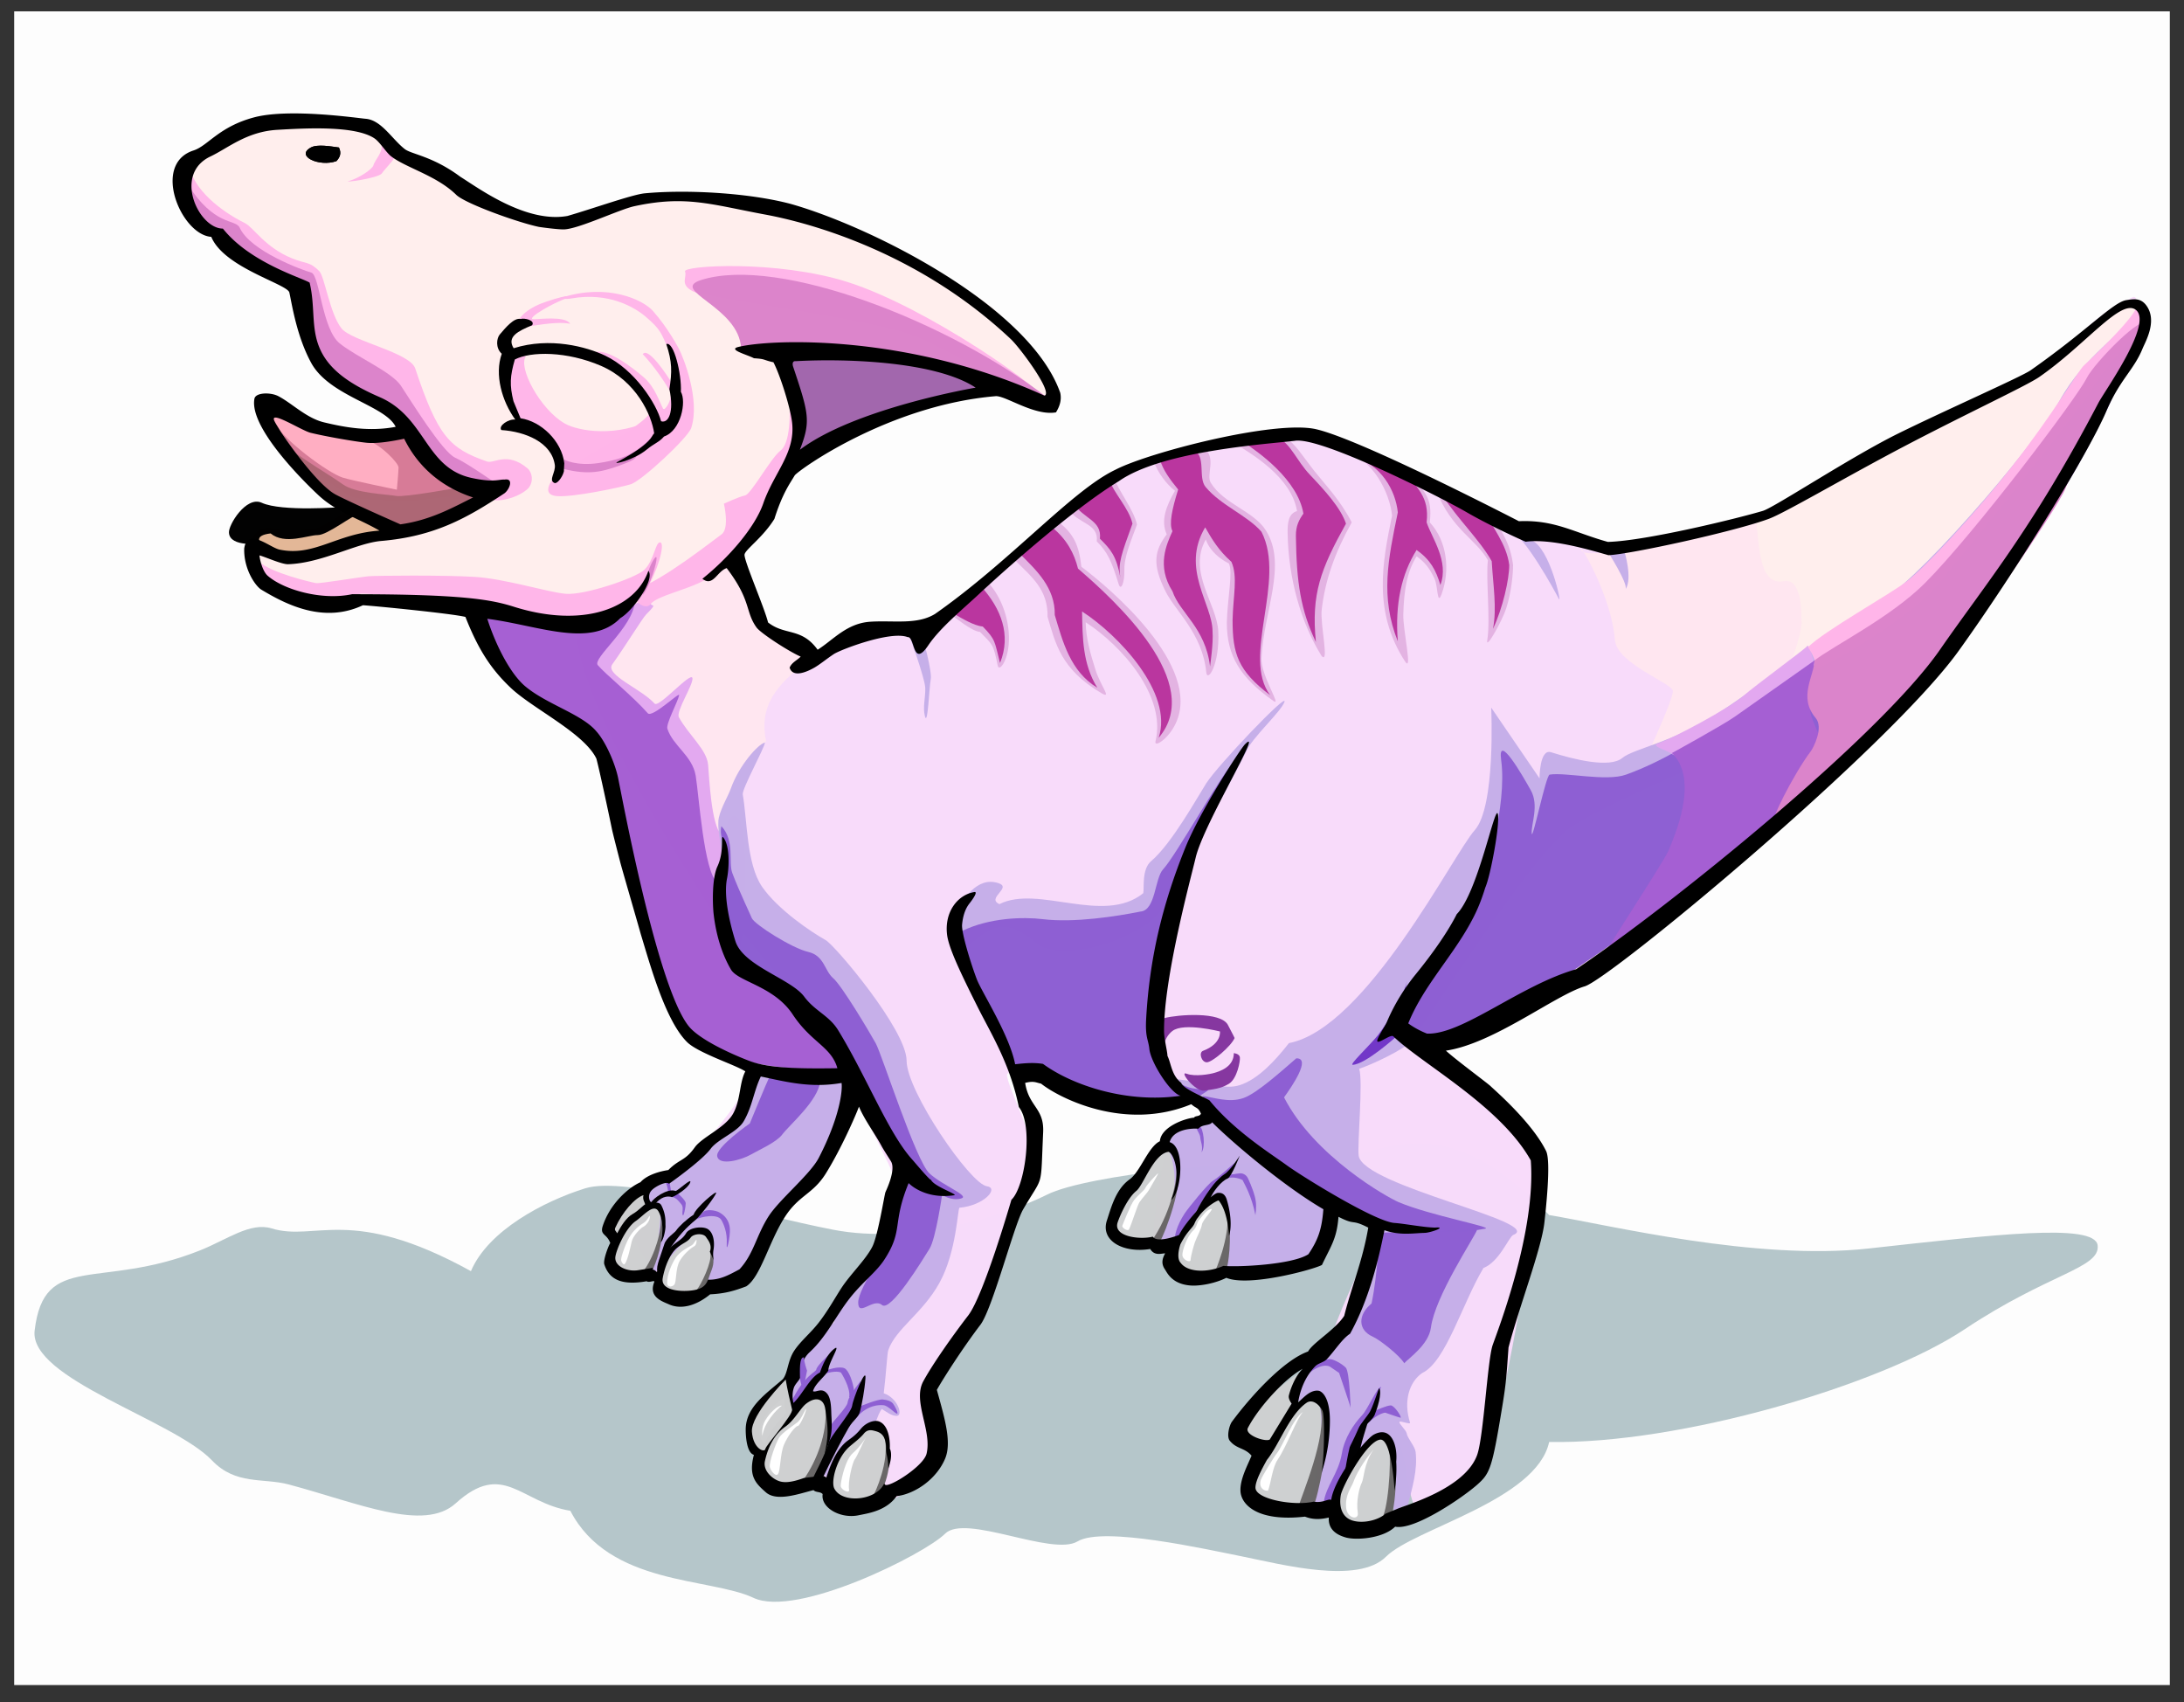
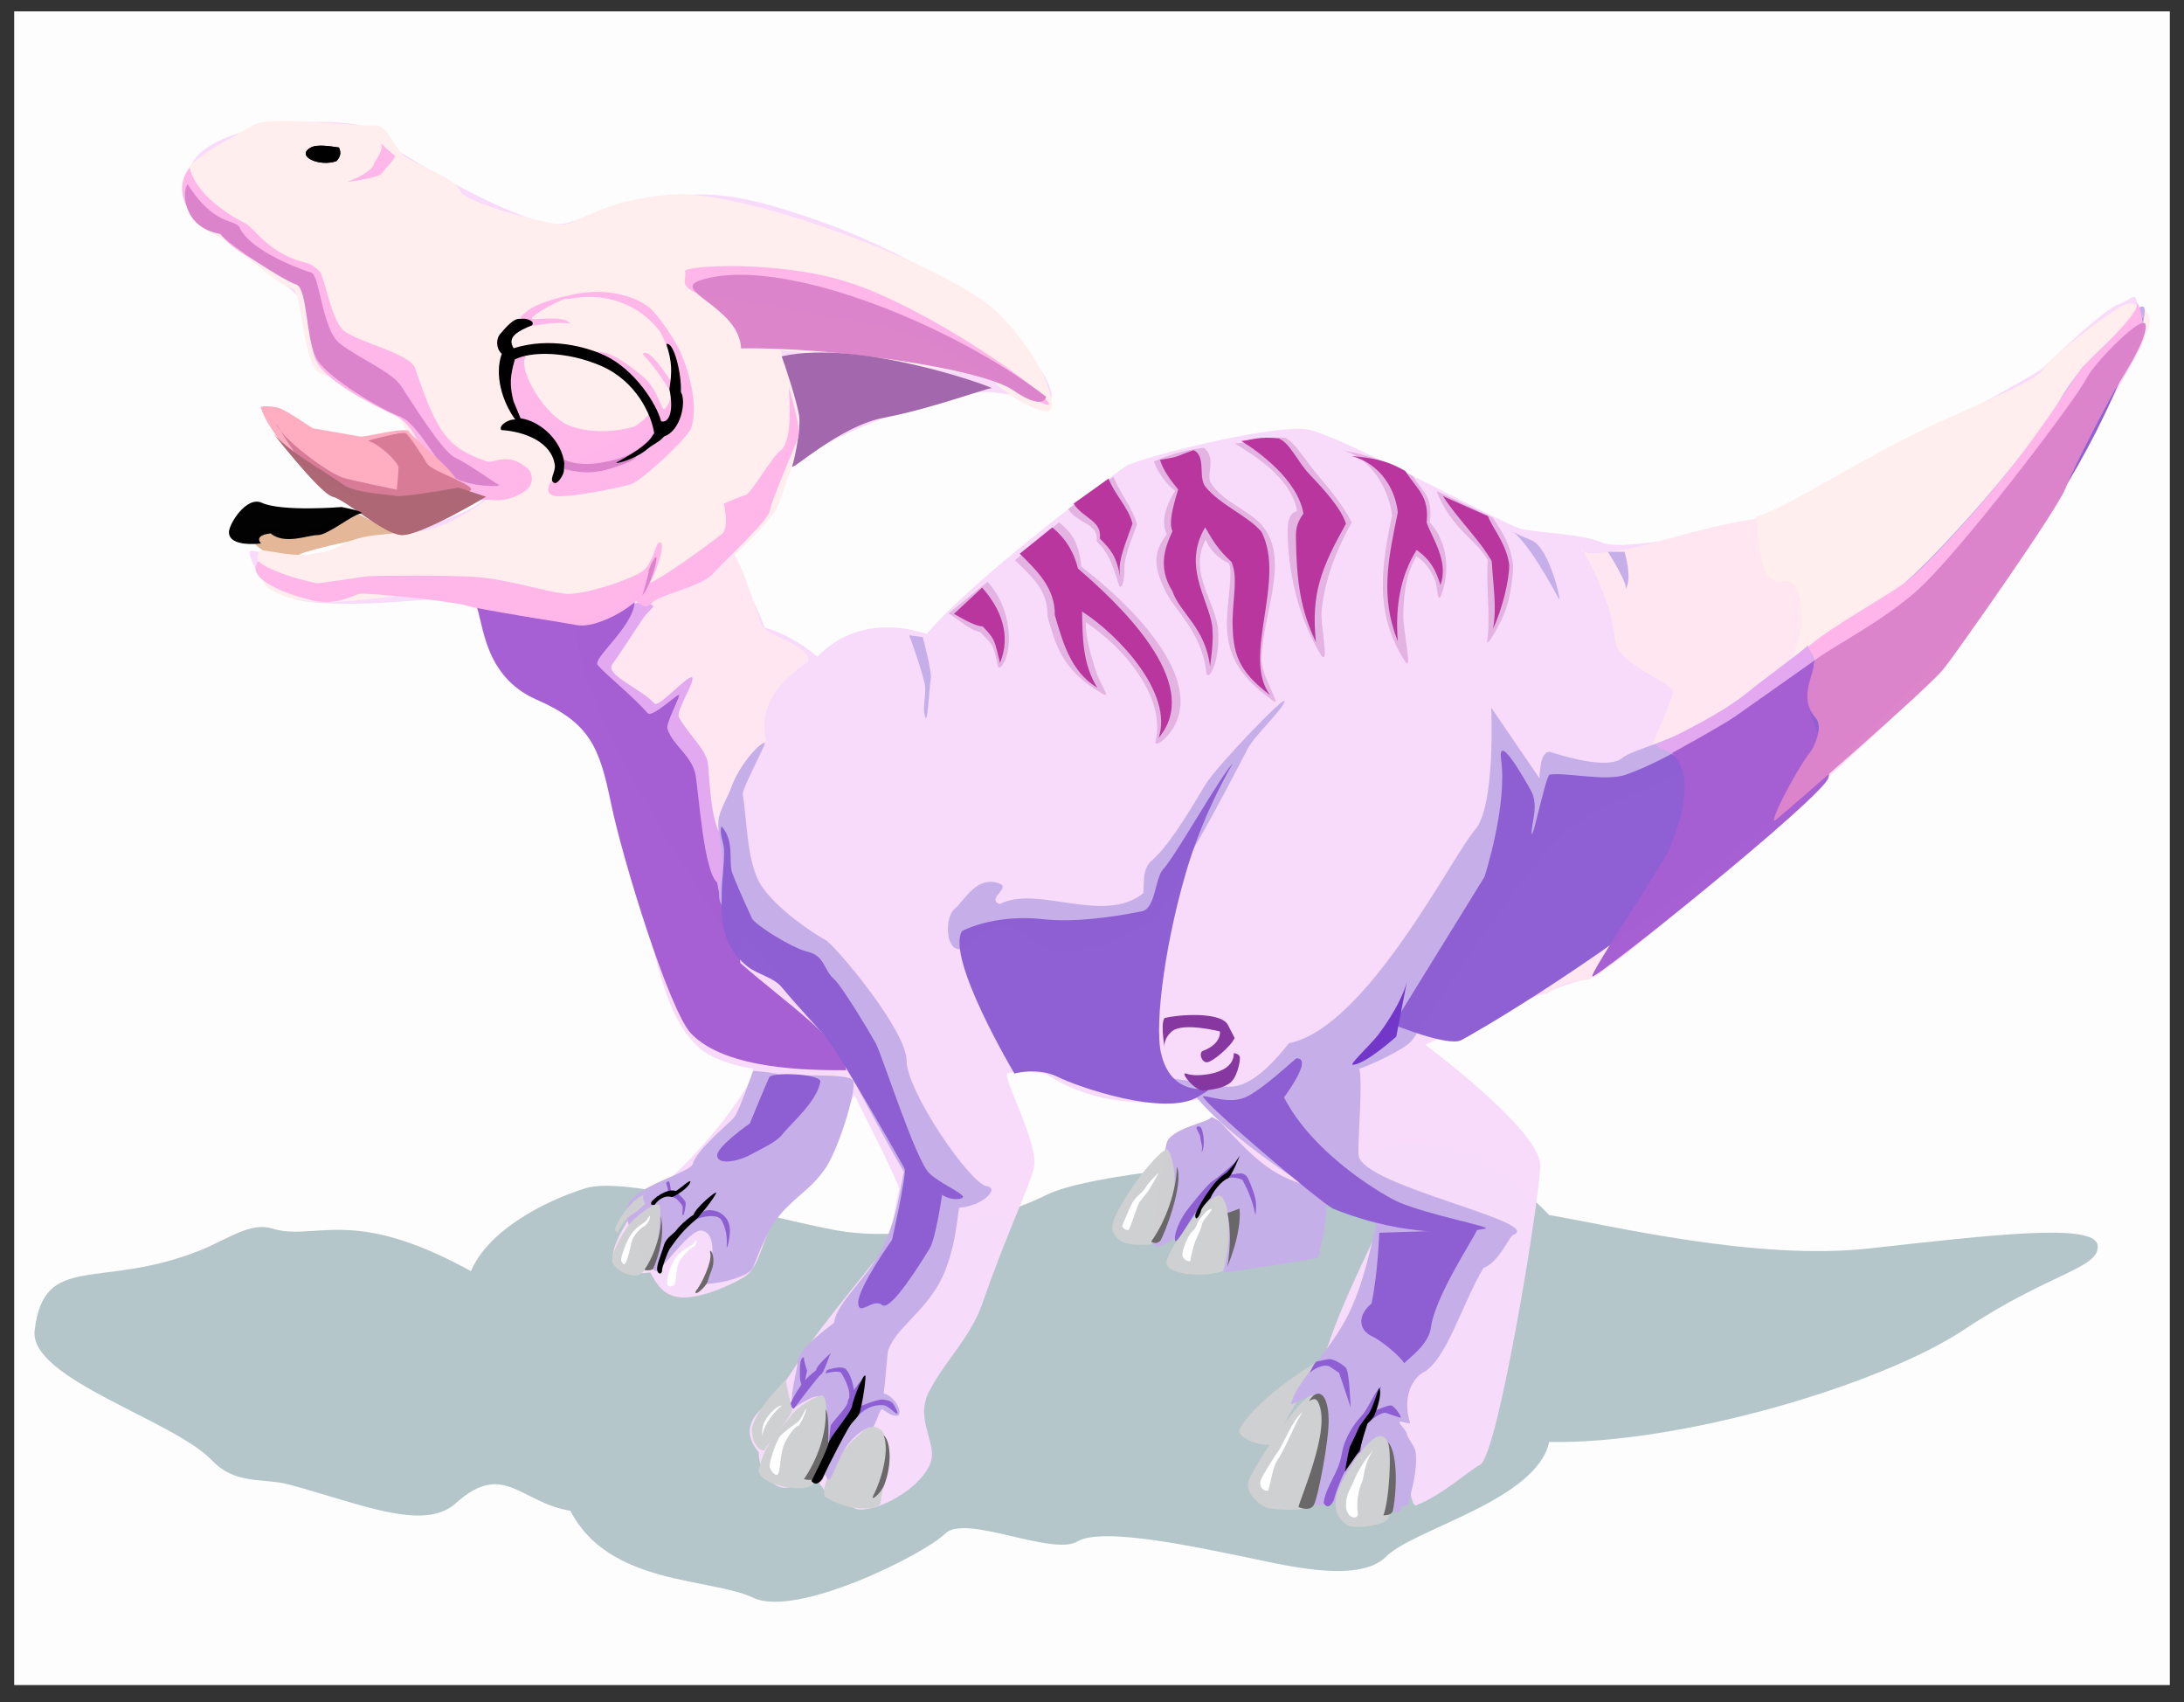
<svg xmlns="http://www.w3.org/2000/svg" width="770" height="600" viewBox="0 0 770 600">
  <rect x="0" y="0" width="770" height="600" fill="#333333" stroke="none" />
  <defs>
    <clipPath clipPathUnits="userSpaceOnUse" id="a">
      <path d="M0 698.88h618.24V0H0v698.88z" />
    </clipPath>
  </defs>
  <path style="marker:none" opacity=".99" color="#000" fill="#fff" overflow="visible" d="M5 4h760v590H5z" />
  <path style="marker:none" d="M166.031 448.099c-42.468-23.456-54.73-10.297-70.27-15.063-7.553-2.317-15.68 3.942-25.263 7.759-35.448 14.118-54.989.302-58.288 28.256-2.005 16.991 48.905 31.49 62.5 45.741 8.42 8.827 18.108 6.11 27.073 8.504 24.644 6.58 47.617 16.841 58.856 6.673 16.857-15.252 22.847-.257 40.442 2.608 13.634 26.408 49.274 23.494 64.552 30.683 15.278 7.19 60.367-15.405 67.557-22.595 7.19-7.19 37.745 8.088 46.732 2.696 8.987-5.392 44.935 2.696 58.416 5.392 13.48 2.696 40.441 9.886 50.327 0 9.886-9.885 53.023-19.771 57.517-40.441 45.834.898 116.831-19.952 146.488-39.724 29.657-19.771 47.786-21.467 46.887-29.556-.899-8.088-37.155-3.722-80.729 1.08-39.8 4.386-91.077-8.19-112.646-11.785-41.34-43.137-61.112-17.974-83.58-18.872-22.467-.9-79.085 4.493-93.464 11.683-14.38 7.19-47.504 17.756-75.363 12.363-27.86-5.392-73.077-19.09-87.456-14.597-14.38 4.494-34.151 14.752-40.288 29.195z" color="#000" fill="#b5c6ca" overflow="visible" />
  <path style="marker:none" d="M139.702 187.943c-6.649.416-31.166 5.818-34.075 7.48-2.909 1.663-5.818 3.74-9.142 1.247-3.325-2.493-7.48-4.571-7.48-6.649 0-2.078 3.74-4.986 7.48-3.74 3.74 1.247 11.635.416 14.544 0 2.909-.415 12.05-6.648 12.05-6.648z" opacity=".99" color="#000" fill="#e3b796" overflow="visible" />
  <path style="marker:none" d="M467.767 423.212c0 9.142-3.051 20.254-3.051 20.254s-30.39 5.026-32.884 5.026c-2.493 0 3.324-22.024-.416-25.349-3.74-3.324-17.453 13.298-17.453 13.298s-7.313 5.658-7.391 1.523c-.175-9.228 4.302-33.412 4.739-35.027 1.406-5.2 15.273-7.428 15.688-9.09.416-1.663 38.69 27.703 40.768 29.365z" opacity=".99" color="#000" fill="#c6afe9" overflow="visible" />
  <path style="marker:none" d="M405.755 438.727c-6.233.207-11.635.415-13.505-4.987-1.87-5.402 16.985-30.078 19.478-28.416 1.144.762 3.485 9.326 1.812 16.237-1.974 8.152-7.672 16.828-7.785 17.166zM431.208 448.076c-6.856 2.494-20.57 1.247-19.946-3.324.624-4.571 14.96-24.31 18.7-23.27 3.74 1.038 4.467 17.037 1.246 26.594zM448.745 508.912c-3.232 1.469-11.165-1.47-12.047-4.408 4.701-9.99 24.388-22.92 28.796-24.976-6.464 10.872-15.867 28.208-16.749 29.384z" opacity=".99" color="#000" fill="#cfd0d1" overflow="visible" />
  <path style="marker:none" d="M421.65 427.299c1.327-2.74 3.218-5.672 5.202-7.312 2.559-2.112 8.147-6.171 8.826-10.247-2.351 1.617-4.69 4.307-8.224 6.63-1.757 1.157-8.381 9.29-9.75 11.345-2.91 4.363-3.949 8.726-3.325 9.765.623 1.039 6.649-9.973 7.272-10.181z" opacity=".99" color="#000" fill="#8d5fd3" overflow="visible" />
  <path style="marker:none" d="M397.757 163.842c13.285-5.019 52.359-14.129 63.163-12.467 10.804 1.662 68.981 33.244 74.799 34.906 5.817 1.662 21.608 1.662 29.088 4.987 7.48 3.324 44.048-4.156 59.008-9.973 14.96-5.818 93.914-49.035 96.407-51.528 2.493-2.493 21.608-20.778 26.595-22.44 4.987-1.662 6.649-5.817 6.649 1.662 0 7.48 4.986 4.987 1.662 12.467s-26.595 46.541-34.906 60.67c-8.311 14.128-27.426 44.048-33.244 51.528-5.818 7.48-116.353 109.704-127.158 111.367-10.804 1.662-57.345 23.27-57.345 23.27s39.827 29.482 40.542 42.154c.47 8.336-14.814 102.93-21.23 105.947-3.306 1.555-13.277 10.67-22.414 14.232-3.115 1.215-3.313-24.323-8.237-24.011-6.134.388-17.005 26.298-19.808 24.281 2.09-14.243.516-40.36-6.52-36.79-2.585-17.361 23.668-63.184 21.785-63.453-3.482-.498 16.893-.377-26.285-12.871-15.798-4.571-21.315-13.567-37.692-30.065-17.879 1.493-34.968 2.818-54.124-9.24-8.651-.566-5.1-2.25-13.145-.118-2.518.668 11.111 24.792 9.166 33.32-1.46 6.4-9.896 23.962-18.065 47.548-4.296 12.404-13.138 20.21-18.87 31.278-5.418 10.464 3.698 18.625.158 26.019-4.95 10.341-22.002 17.737-26.632 15.095-2.683-1.53-6.278.145-12.451-9.1-3.229-1.671-9.886 3.348-14.06 1.567-3.89-1.661-7.013-5.948-7.11-12.19-3.878-4.6-4.749-9.678.663-14.934 10.547-10.242 12.74-17.308 20.613-27.685 6.06-7.988 15.871-20.202 22.74-28.598 3.18-3.888 3.957-17.369 5.64-21.689-5.303-12.54-12.14-24.946-15.877-33.03-1.523 2.686-8.83 15.42-13.158 26.52-1.822 4.67-8.729 9.557-12.267 13.345-6.462 6.916-7.207 19.601-12.5 23.657-3.307 2.533-16.182 8.617-23.5 7.86-5.608-.58-7.872-3.838-10.583-8.799-5.03.8-10.347.371-12.426-2.593-4.227-6.026 10.22-23.8 11.227-24.404 16.592-9.948 41.496-44.027 37.048-44.84-7.621-1.394-14.479-3.627-18.721-7.453-16.982-15.315-16.204-49.04-33.128-104.016-4.748-15.421-36.518-14.812-45.298-53.591-.811-3.584-37.982 3.808-61.31.207-13.314-2.055-19.037-14.977-18.673-17.224.32-1.982 8.98 2.93 19.727 1.184 24.506-3.983 63.362-14.674 63.863-21.837-8.493-1.21-22.52-15.17-27.473-23.48-3.15-5.285-17.627-9.339-27.176-19.08-9.484-9.675-10.031-19.461-11.474-26.182-.585-2.722-16.03-11.698-19.01-17.354-5.143-9.763-21.436-21.592-19.272-28.768 4.174-13.847 42.829-19.748 64.827-13.925 4.821 1.276 3.199 4.732 9.751 8.827 14.213 8.885 47.278 27.92 58.377 24.56 35.77-10.83 47.345-13.814 77.747-4.33 77.896 24.302 97.48 65.96 92.126 66.683-4.483.606-10.29-1.68-20.4-2.655-14.185-1.366-58.793 15.086-70.847 26.514-5.895 16.323-20.825 29.254-20.73 30.877.257 4.352 8.538 16.091 11.523 25.56 10.482 2.876 18.742 10.321 18.742 10.321s13.015-16.341 38.425-8.047c17.257-20.452 69.413-59.032 71.058-59.653z" opacity=".99" color="#000" fill="#f8dbfa" overflow="visible" />
  <path d="M373.356 184.063L357.849 197.5c5.762 5.761 11.662 10.248 11.484 19.943 2.778 9.26 4.616 18.46 18.972 26.896 3.888 2.285-.176-2.365-1.99-7.986-1.833-5.68-3.44-11.313-3.544-16.983 12.778 8.239 28.518 26.123 24.617 41.99-.566 2.303 4.55-.797 7.15-6.381 9.412-20.22-23.334-47.716-33.282-55.182-.864-7.775-2.732-11.462-7.9-15.733z" style="marker:none" color="#000" fill="#e3b3e2" overflow="visible" />
  <path style="marker:none" d="M622.597 183.431c2.462 3.693 12.114 15.613 14.91 26.598 2.306 9.065-1.921 17.493-2.328 20.135-.898 5.841.45 6.29.45 6.29s-7.19 50.777-8.538 53.473c-1.348 2.696-57.068 48.98-63.358 53.473-6.291 4.493-7.64-.45-17.974 6.74-10.336 7.19 44.036-98.408 44.036-106.496 0-2.815-19.835-9.604-20.46-18.142-1.12-15.294-12.832-34.901-11.893-31.736.856 2.89 13.93 0 17.524-.45 3.595-.449 44.935-13.03 47.631-9.885z" opacity=".99" color="#000" fill="#ffe6f0" overflow="visible" />
  <path style="marker:none" d="M371 185.931l-11.469 9.25c5.762 5.762 12.522 11.93 12.344 21.625 2.778 9.261 5.447 19.876 15 25.625-5.228-8.365-5.209-17.737-5.375-26.875 12.778 8.239 32.262 28.746 27 44.532 16.473-19.283-15.127-48.175-28.438-59.657-1.313-5.303-3.893-10.229-9.062-14.5z" color="#000" fill="#ba369f" overflow="visible" />
  <path style="marker:none" d="M242.706 203.375l-18.103 8.115c6.867-4.37 23.721-6.866 30.588-12.485 6.867-5.618 16.23-15.606 18.103-18.727 1.873-3.121 4.994-14.982 7.491-18.728 2.497-3.745 3.746-6.242 2.497-12.485-1.248-6.242-8.115-25.594-8.115-25.594s71.789 6.867 75.534 11.237c3.746 4.37 16.855 11.86 19.352 9.988 2.497-1.873-1.248-16.855-17.479-33.71-16.23-16.855-90.516-44.322-115.486-42.449-24.97 1.873-33.71 10.612-38.704 10.612s-34.333-7.49-36.206-11.86c-1.873-4.37-12.485-8.116-18.103-11.237-5.619-3.121-6.867-12.485-12.485-11.86-5.619.624-36.831-3.746-42.45 0-5.618 3.745-21.224 10.612-23.721 16.854-2.497 6.243 3.746 19.352 9.364 21.225 5.618 1.872 24.346 19.351 28.091 19.351 3.746 0 3.746 27.467 9.988 29.964 6.243 2.497 24.97 9.988 27.467 14.982s11.237 18.728 18.103 21.225c6.867 2.497 17.48 4.994 17.48 4.994s-14.983 12.485-26.843 14.358c-11.861 1.872-19.976 0-29.964 5.618s-23.098 1.248-26.843 1.248c-3.746 0 1.248 12.485 1.248 12.485 10.613 8.74 31.837 4.994 39.952 4.37 8.116-.624 20.6-4.994 27.467.624 6.867 5.619 33.71 8.74 43.698 8.74s21.849-11.237 23.097-13.11c1.249-1.872 14.982-3.745 14.982-3.745z" opacity=".99" color="#000" fill="#ffeeed" overflow="visible" />
-   <path style="marker:none" d="M243.756 434.434c-1.435 1.766-2.097 3.31-4.083 4.304-1.986.993-8.277 11.035-7.614 14.677.662 3.641 10.373 4.634 12.249 3.31 1.876-1.324 5.959-9.821 6.51-12.028.552-2.207.11-3.09.221-3.752.11-.662.331-5.849-1.986-6.511-2.318-.662-4.194-1.435-5.297 0z" opacity=".99" color="#000" fill="#cfd0d1" overflow="visible" />
  <path style="marker:none" d="M439.343 265.027c1.763-4.701 12.34-14.104 13.516-17.63 1.175-3.526-23.507 22.332-27.62 28.796-2.986 4.691-12.168 21.287-19.397 27.376-3.37 2.838-2.385 9.567-2.763 11.292-13.988 11.291-36.999-3.046-50.712 3.853-4.8-2.117 4.71-5.804-.434-7.419-7.852-2.464-12 6.346-15.232 8.944-4.511 3.626-3.14 20.01 5.675 12.37 8.816-7.64 13.404-8.072 23.394.156 5.991 4.933 26.33 2.287 39.546-7.879 8.823-6.786 12.399-21.07 14.046-23.423 4.113-5.877 19.98-36.436 19.98-36.436z" opacity=".99" color="#000" fill="#c6afe9" overflow="visible" />
  <path style="marker:none" d="M237.33 139.853c-4.114-7.64-9.256-13.517-10.725-14.986 1.91-2.791 8.668 7.493 10.431 10.431.814 1.357 2.057 5.436.294 4.555z" opacity=".99" color="#000" fill="#ffb6e9" overflow="visible" />
  <path style="marker:none" d="M619.003 182.083c8.537-1.797 31.904-17.075 54.371-28.309 22.468-11.234 43.587-18.423 47.182-23.816 3.595-5.392 24.265-20.67 28.309-22.467 4.044-1.798 11.234 2.247 8.538 8.538-2.696 6.29-8.538 13.48-13.48 22.018-4.944 8.537-53.474 89.87-59.315 96.61-5.842 6.74-79.086 75.94-81.782 76.84-2.696.898 32.353-81.333 32.353-91.668 0-4.763-.08-16.175-6.367-14.948-8.933 1.744-8.598-13.591-9.81-22.798z" opacity=".99" color="#000" fill="#ffeeed" overflow="visible" />
  <path style="marker:none" d="M753.466 108.99c-4.987 9.141-18.284 15.79-27.426 32.412s-53.19 67.319-64.826 71.474c-6.982 2.494-34.814 24.827-54.818 38.142-15.71 10.456-30.448 12.858-34.436 16.182-4.423 3.685-17.1.518-25.132-2.03-4.075-1.294-4.045 9.207-4.045 9.207l-17.037-24.932s1.662 34.906-5.818 43.217c-7.48 8.31-38.213 69.82-65.49 75.052-5.094 6.51-11.034 12.768-17.273 14.793-5.765 1.871-11.153-1.392-16.338-1.475-5.273-.085-12.876-2.06-9.64-2.16 3.098 3.683 5.544 3.612 10.892 8.207 13.213 15.981 47.37 38.106 63.193 44.51-1.688 6.48-4.53 21.987-10.873 33.66-7.104 13.072-17.752 22.392-19.248 29.877 4.027-1.844 9.288-4.545 9.7-2.874 1.431 4.74.611 21.898-2.178 37.204-.342 1.873 5.359 1.11 8.427.094 2.63-12.325 14.247-25.318 16.524-22.45 4.8 6.048 2.214 23.992 4.304 26.212 4.253-1.358-.322-2.119 4.39-2.617 1.57-6.127 3.537-12.467 2.781-18.863-.234-1.98-2.924-4.863-3.164-6.6-.143-1.043-2.938-3.513-2.518-4.017.363-.434 3.966 1.103 3.704.269-2.388-7.59-.257-14.326 4.287-17.471 8.348-3.922 14.119-24.53 21.618-37.036 5.622-2.17 8.992-11.035 10.48-11.626 11.362-4.52-52.73-17.184-54.484-27.904-.54-4.137 1.624-26.42.177-30.692 4.42-1.422 15.78-6.79 18.348-9.68 3.49-3.931 38.172-59.454 53.963-73.582 15.79-14.129 108.873-43.217 135.468-79.786 26.595-36.568 67.319-92.251 68.15-97.238.831-4.986 2.493-10.804-1.662-7.48z" opacity=".99" color="#000" fill="#c6afe9" overflow="visible" />
  <path style="marker:none" d="M755.618 111.918C709.779 257.66 519.854 364.344 515.152 366.695c-4.701 2.35-23.916-5.527-23.916-5.527l32.144-52.065s8.074-24.97 5.877-41.137c-1.358-9.986 7.417 5.18 10.45 10.621 2.985 5.358.09 11.874.318 15.166.219 3.141 4.98-20.48 6.336-20.692 5.693-.895 19.876 2.528 26.907.015 26.648-9.527 52.645-33.642 73.416-44.094 29.398-14.793 64.671-60.968 88.845-93.61 6.69-9.034 15.743-16.999 20.089-23.454zM434.641 269.141c-3.959 3.695-20.24 32.731-24.535 37.254-3.024 3.184-2.604 14.553-8.045 14.946-8.207 1.652-23.25 4.037-34.444 2.676-6.934-.843-18.838-.516-28.422 4.176-5.877 9.403 18.461 50.255 18.461 50.255s8.227-2.35 15.28 1.176c7.052 3.526 37.61 14.104 49.364 7.052 11.753-7.052-8.227 4.701-12.929-15.28-2.58-10.968 1.963-41.956 9.585-66.553 6.263-20.21 15.685-35.702 15.685-35.702z" opacity=".99" color="#000" fill="#8d5fd3" overflow="visible" />
  <path style="marker:none" d="M284.918 233.15c-11.58 8.242-17.319 16.076-14.831 28.121-3.72 4.609-8.123 7.634-9.006 13.372-.882 5.738-2.648 18.098-4.414 24.278-1.765 6.18-3.972 10.152-3.531 14.566.441 4.414-14.125-44.141-17.215-45.907-3.09-1.765-27.809-25.602-31.34-29.133-3.532-3.531 15.89-30.016 21.187-30.457 5.297-.442 26.927-12.801 30.458-14.567 3.531-1.765 10.594 22.954 12.36 26.926 1.765 3.973 17.214 7.063 16.332 12.801z" opacity=".99" color="#000" fill="#ffe6f0" overflow="visible" />
  <path style="marker:none" d="M229.514 210.82c-1.479 4.536 3.686.394-1.716 5.796-1.28 1.28-7.155 10.895-11.926 17.574-2.662 3.728 10.25 8.63 14.918 13.842 1.483 1.656 13.048-11.678 13.35-8.944.267 2.42-5.935 11.703-4.78 13.78 3.537 6.359 9.83 11.384 10.294 16.723.42 4.82 1.1 21.073 4.625 24.638 1.728 1.748 1.17-6.975 5.014-6.582 5.854.598 3.097 52.3.625 47.12-1.573-3.295-62.208-90.544-56.222-116.904 9.124-.605 17.372-4.17 25.818-7.044z" opacity=".99" color="#000" fill="#e3a9f0" overflow="visible" />
  <path style="marker:none" d="M223.79 212.226c-1.515 1.23 7.168-14.78 4.491-6.138-1.354 4.338-13.652 9.292-18.656 12.218-16.051 1.997-28.077-2.008-41.781-5 2.636 5.99 2.507 25.085 21.312 33.313 18.806 8.227 22.168 16.644 26.281 36.625 4.114 19.98 20.563 73.073 28.22 81.094 12.34 12.928 42.314 12.937 54.655 12.937-1.736-11.031-20.396-22.935-37.242-37.748-1.287-9.765-6.717-17.72-8.192-28.391-4.723-3.87-6.46-30.714-7.597-37.642-1.168-7.117-7.996-10.5-9.986-16.591-.573-1.756 3.669-9.475 4.15-11.835.278-1.36-9.516 8.146-11.07 6.363-5.155-5.913-14.885-13.707-17.625-16.968-2.008-2.39 12.38-13.299 13.04-22.237z" opacity=".99" color="#000" fill="#a65fd3" overflow="visible" />
  <path style="marker:none" d="M290.807 527.556c7.626 5.083 19.382 5.401 19.7 1.906.318-3.495 4.448-22.242 0-25.42-4.448-3.177-6.037.636-9.214 3.178-3.178 2.542-12.392 14.934-10.486 20.336z" opacity=".99" color="#000" fill="#cfd0d1" overflow="visible" />
  <path style="marker:none" d="M307.948 527.131c2.564-4.956 5.827-15.381 3.602-21.117 2.301 1.598 3.175 9.77.2 17.478-1.168 3.03-5.102 6.15-3.802 3.64z" opacity=".99" color="#000" fill="#696767" overflow="visible" />
  <path style="marker:none" d="M269.685 261.742c-.08 1.843-8.156 16.382-7.816 18.322 1.576 8.973 1.325 24.588 6.8 32.512 5.62 8.136 17.548 16.123 22.422 18.82 3.253 1.8 28.543 31.7 28.543 42.505 0 10.804 22.44 43.425 28.257 44.256 4.534.648-1.028 6.848-9.604 7.586-.652.056-.973 15.468-7.073 26.491-5.955 10.764-15.39 16.139-18.042 23.718-.395 1.129-.76 8.44-1.598 15.208 4.993 1.653 6.87 7.86 4.637 7.946-1.902.072-3.617-1.397-5.31-2.412-1.702 2.07-2.41 7.028-3.762 6.417-.972-.439-6.28 2.735-9.304 7.704-3.68 6.042-5.18 13.843-6.579 9.652-.773-2.318-.901 3.944-3.27.993 5.288-9.474 3.749-20.349 2.92-27.013-.712-5.741-9.51 1.184-11.58 2.264-.856-5.523 1.283-11.033 1.985-17.109.563-4.872 12.759-12.954 12.817-13.463.767-6.736 11.095-15.041 16.422-25.136 6.018-11.402 7.115-24.438 8.135-27.95-5.415-8.858-18.166-33.126-22.322-40.606-4.155-7.48-33.451-41.555-41.762-53.19-2.894-4.052 1.036-8.86.02-17.701-.463-4.024-1.96-10.145-1.141-13.503.88-3.609 3.163-7.229 4.262-10.289 2.841-7.91 9.462-15.401 11.943-16.022z" opacity=".99" color="#000" fill="#c6afe9" overflow="visible" />
  <path style="marker:none" d="M302.166 499.426c3.902-4.214 7.803-4.214 9.364-4.058 1.56.156 3.901 2.81 4.682 2.966.78.156-.78-2.81-1.405-3.59-.624-.78-1.873-1.248-3.59-1.404-1.716-.157-7.803 2.34-7.803 2.34z" opacity=".99" color="#000" fill="#8d5fd3" overflow="visible" />
  <path style="marker:none" d="M244.308 410.156c-.653 3.264-20.552 7.888-23.013 14.766-2.532 7.077 8.648 23.643 9.991 23.196 2.649-.883 11.477-14.346 15.89-14.346 5.653.59 4.67 11.292 1.104 18.76 2.207.441 15.45-1.766 17.215-5.738 1.766-3.973 4.856-14.126 11.477-20.747s8.828-7.062 13.684-13.684c4.855-6.62 11.477-28.25 10.152-31.34-1.324-3.09-23.394-1.324-26.043-2.207-2.648-.883-9.27-1.324-9.27-1.324s-4.855 14.125-6.62 16.332c-1.766 2.207-13.243 11.477-14.567 16.332z" opacity=".99" color="#000" fill="#c6afe9" overflow="visible" />
  <path style="marker:none" d="M289.243 381.077c-.883 7.062-10.607 15.133-13.488 18.905-2.093 2.74-8.052 5.319-11.142 7.084-3.09 1.766-11.139 4.108-11.757.497-.543-3.167 11.5-11.524 11.5-11.524s5.995-14.574 6.878-16.34 17.126-1.27 18.009 1.378z" opacity=".99" color="#000" fill="#8d5fd3" overflow="visible" />
  <path style="marker:none" d="M369.915 142.649c-.415-4.571-43.085-34.359-71.058-43.217-24.933-7.896-58.177-5.818-57.346-3.74.831 2.078-2.078 4.57 2.909 7.064 4.986 2.494 62.332 9.558 78.123 15.791 15.79 6.233 44.463 25.348 47.372 24.102z" opacity=".99" color="#000" fill="#ffb6e9" overflow="visible" />
  <path style="marker:none" d="M368.822 139.853c-33.498-25.858-94.028-49.952-121.649-41.137-11.418 3.644 13.517 9.403 14.105 24.094 31.476-.573 84.625 7.052 95.79 14.692 11.166 7.64 11.754 2.35 11.754 2.35z" opacity=".99" color="#000" fill="#dc84cb" overflow="visible" />
  <path style="marker:none" d="M66.909 59.149c1.564 7.429 10.238 14.94 19.372 19.466 3.217 1.595 7.034 8.528 16.648 12.446 5.163 2.104 6.12 1.003 9.646 4.53 1.859 1.858 3.77 15.243 7.884 20.239 3.679 4.467 24.06 8.43 25.928 14.032 7.974 23.922 12.078 28.253 25.371 32.84 2.383.821 7.029-3.627 14.137 2.325 1.984 1.662 2.306 5.387-.017 7.46-2.417 2.158-7.65 4.308-11.87 3.802-4.704-.565-17.63 1.469-20.568-3.82-2.939-5.29-4.408-21.45-14.398-26.152-9.99-4.701-25.858-12.929-28.209-20.568-2.35-7.64-1.763-20.569-5.289-24.683-3.526-4.113-22.242-10.36-27.662-18.46-10.24-2.624-18.025-15.23-10.973-23.457zM227.661 111.655c5.448 4.662 5.339 5.69 7.903 11.225 2.301 4.97 2.358 8.844 1.006 15.125.152 5.51-4.135 9.06-6.968 6.511-1.12 5.746-31.759 20.391-34.082 23.45-1.137 1.496-4.826 6.43.788 6.92 5.651.494 22.971-3.172 26.112-4.191 3.962-1.287 20.182-16.423 21.29-19.855 3.234-10.014-2.884-25.091-4.277-27.722-.59-1.115-3.899-7.433-9.201-13.47-3.627-4.127-16.14-9.731-31.71-4.873-1.139.355.679.834 2.81.451 13.548-2.433 22.744 3.36 26.33 6.429z" opacity=".99" color="#000" fill="#ffb6e9" overflow="visible" />
  <path style="marker:none" d="M66.15 64.941C75.5 79.693 82.772 77.2 84.434 80.11c3.74 8.519 22.44 15.167 25.348 15.998 2.91.832 3.74 19.947 9.973 24.933 6.234 4.987 18.285 9.973 21.609 14.96 3.324 4.987 14.544 23.27 19.115 25.348 4.571 2.078 13.713 8.727 15.375 9.558 1.663.831-10.804.831-16.206-2.909-5.402-3.74-12.05-18.7-18.7-21.193-6.648-2.493-24.932-13.297-29.088-19.946-4.155-6.649-3.324-25.348-7.48-26.595-4.155-1.247-23.791-13.924-26.803-17.869-13.09-2.077-13.505-14.96-11.427-17.453z" opacity=".99" color="#000" fill="#dc84cb" overflow="visible" />
  <path style="marker:none" d="M230.291 147.635c-12.466 6.65-26.312 4.436-31.166 1.663-8.726-4.987-16.622-19.947-13.713-23.687-3.324-.83-2.909-.83-4.571.831-1.662 1.663-3.324 7.065 1.247 19.947.748 2.109 13.297 5.817 16.206 18.284 16.622 2.493 33.66-7.896 34.49-10.804.832-2.91-2.493-6.234-2.493-6.234zM233.804 144.114c-1.322-2.498-2.939-7.787-6.905-11.166-3.967-3.38-11.46-9.256-16.308-8.962-4.849.294 13.81 9.402 16.895 15.28 3.086 5.876 3.82 8.52 5.73 8.667 1.91.147 5.73-2.35.588-3.82zM186.628 115.013c7.346-1.175 11.46-1.469 14.398-.881-1.763-2.939-11.53-1.485-13.024-1.604-2.653-.213 7.173-5.852 11.774-7.389 1.125-.376 2.424-2.05-7.399 1.275-7.789 2.636-9.449 6.381-9.53 6.487-.574.755 3.781 2.112 3.781 2.112z" opacity=".99" color="#000" fill="#ffb6e9" overflow="visible" />
  <path style="marker:none" d="M566.868 194.506s7.164 11.166 6.259 13.2c2.51-3.824-.383-13.2-.383-13.2zM532.195 186.867c5.289 1.763 16.216 21.901 17.391 24.252 1.175 2.35-3.065-18.01-9.673-20.678-4.874-1.969-7.718-3.574-7.718-3.574zM320.57 223.952s5.538 15.126 5.644 18.564c.106 3.437-.927 6.653-.15 9.85 1.032 4.24 1.542-10.32 2.09-12.924.548-2.604-2.842-14.857-2.842-14.857z" opacity=".99" color="#000" fill="#c6afe9" overflow="visible" />
  <path style="marker:none" d="M91.914 143.48c1.246 4.986 9.142 16.206 13.297 18.284 4.156 2.078 17.453 9.558 23.271 10.804 5.818 1.247 27.842 1.247 32.413-.83 4.57-2.079-15.791-17.454-16.622-19.532-.831-2.077-15.375 2.078-17.453 1.663-2.078-.416-16.622-2.91-16.622-2.91s-9.142-6.232-11.635-7.064c-2.494-.83-6.234-.83-6.65-.415z" opacity=".99" color="#000" fill="#ffaec2" overflow="visible" />
  <path style="marker:none" d="M129.704 155.34c4.701 1.47 10.807 7.949 10.807 9.418 0 1.469-.597 7.868-.597 7.868s-16.161-3.31-19.099-4.265c-5.375-1.747-21.112-13.531-23.498-18.812-.736-1.628 8.815 14.398 10.284 14.692 1.47.294 14.104 10.285 17.336 11.166 3.233.882 17.043 1.175 19.394 1.175 2.35 0 21.744-2.056 21.744-4.113 0-2.057-14.105-6.465-15.574-9.11-1.469-2.644-6.17-9.696-7.346-10.577-1.175-.882-13.451 2.558-13.451 2.558z" opacity=".99" color="#000" fill="#d77b96" overflow="visible" />
  <path style="marker:none" d="M94.966 151.019c5.29 7.64 19.789 15.236 25.858 19.687 4.407 3.232 15.867 3.526 18.805 4.113 2.939.588 22.038-2.938 22.038-2.938l9.697 3.232s-23.507 14.104-29.972 13.517c-6.464-.588-19.393-12.341-24.094-13.517-4.702-1.175-22.332-24.094-22.332-24.094z" opacity=".99" color="#000" fill="#ad6674" overflow="visible" />
  <path style="marker:none" d="M435.006 371.25c0 4.997-5.222 6.448-6.77 6.932-1.547.484-6.963 1.451-9.864.322-2.902-1.128 3.095 6.45 6.19 5.966 3.094-.484 5.802-.645 8.703-2.419 2.902-1.773 4.062-8.06 3.869-9.35-.194-1.29-2.128-1.452-2.128-1.452z" opacity=".99" color="#000" fill="#85369f" overflow="visible" />
  <path style="marker:none" d="M410.57 358.884c4.68-1.225 19.802-2.385 22.345 2.412 1.716 3.237 2.364 4.627 2.364 4.627-1.246 2.908-7.89 8.558-9.804 8.558-1.914 0-2.925-3.448-1.335-4.046 6.668-2.509 5.965-6.829 5.965-6.829s-12.743-3.261-16.75-.17c-1.345 1.038-3.17 3.318-2.745 5.767.426 2.45-1.74-8.115-.04-10.32z" opacity=".99" color="#000" fill="#85369f" overflow="visible" />
  <path style="marker:none" d="M469.902 426.05c15.867 6.464 36.35 10.34 53.734 7.088 3.022-.565-19.299-4.63-30.465-9.332-4.117-1.734-29.808-16.188-40.463-36.96 2.757-3.844 9.718-13.934 4.306-13.758-5.154 4.448-13.807 12.274-18.526 13.956-5.31 1.893-10.691-.313-14.425-.662 0 2.35 40.55 36.73 45.839 39.668z" opacity=".99" color="#000" fill="#8d5fd3" overflow="visible" />
  <path style="marker:none" d="M520.788 433.534c-1.357 3.257-14.866 23.513-16.304 34.494-.79 6.04-7.903 10.811-9.4 12.54-1.753-2.936-8.871-8.397-11.044-9.346-5.351-2.337-5.366-7.72-.477-11.72 2.28-11.008 2.696-24.93 2.696-24.93s30.374-1.038 34.53-1.038z" opacity=".99" color="#000" fill="#8d5fd3" overflow="visible" />
  <path style="marker:none" d="M496.072 345.798c-.581 3.037-3.665 10.315-10.211 19.064-3.198 3.96-10.32 10.553-8.94 10.501 4.55-.172 15.35-9.94 15.35-9.94z" opacity=".99" color="#000" fill="#7137c8" overflow="visible" />
  <path style="marker:none" d="M275.586 125.611c.831 2.078 5.818 17.038 6.233 21.609.416 4.57-1.662 14.544-2.493 17.037-.831 2.494 16.622-14.128 32.413-17.037 15.79-2.909 36.152-10.389 37.814-10.389 1.663 0-46.125-17.453-73.967-11.22z" opacity=".99" color="#000" fill="#a166ad" overflow="visible" />
  <path style="marker:none" d="M278.08 136.416c.83 10.388.415 19.946-2.91 22.44-3.324 2.492-10.388 15.374-12.466 15.79-2.078.416-7.48 2.909-7.48 2.909s2.078 8.726-.831 10.804c-2.909 2.078-20.855 16.336-29.918 19.245-4.206 1.35 2.492 8.597 4.985 5.272 2.493-3.324 17.453-5.817 21.609-10.388 4.155-4.571 19.946-19.116 20.361-22.44.416-3.324 8.727-22.44 9.974-25.764 1.246-3.324-3.325-17.868-3.325-17.868z" opacity=".99" color="#000" fill="#ffb6e9" overflow="visible" />
  <path style="marker:none" d="M198.831 161.982c-.208 1.04-2.548 2.665-1.723 2.894 9.407 2.615 14.274 1.862 21.596-.862 6.296-2.343 4.618-2.213 6.826-4.421 2.493-2.493 5.75-6.71 3.382-4.589-3.719 3.33-6.81 6.563-17.822 8.225-7.978 1.204-12.259-1.247-12.259-1.247z" opacity=".99" color="#000" fill="#dc84cb" overflow="visible" />
  <path style="marker:none" d="M462.375 491.917c2.077.623 3.532 3.324 3.532 11.635 0 8.31-4.364 26.18-4.78 27.634-.415 1.454-12.05 1.247-14.751.208-2.701-1.04-6.649-4.78-6.441-8.311.208-3.532 17.869-30.335 22.44-31.166z" opacity=".99" color="#000" fill="#cfd0d1" overflow="visible" />
  <path style="marker:none" d="M461.466 493.926c1.715-.892 2.96-1.66 4.05 2.436 2.579 9.681-6.689 30.85-7.74 34.902 0 0 3.898 1.742 5.367-.608 1.47-2.351 5.517-23.164 5.29-30.56-.294-9.55-4.028-10.871-6.967-6.17z" opacity=".99" color="#000" fill="#696767" overflow="visible" />
  <path style="marker:none" d="M475.484 538.001c-4.7-3.085-5.289-6.758-4.113-11.606 1.175-4.848 12.037-22.405 16.308-19.981 5.436 3.085 2.644 25.71 1.91 28.502-.735 2.792-10.725 3.967-14.105 3.085z" opacity=".99" color="#000" fill="#cfd0d1" overflow="visible" />
  <path style="marker:none" d="M487.733 534.18c2.078-5.214 3.117-23.478 1.455-25.97 3.116 2.7 3.74 14.543 1.87 24.516-.694 1.246-1.977 1.47-3.325 1.455z" opacity=".99" color="#000" fill="#696767" overflow="visible" />
  <path style="marker:none" d="M479.598 511.85c.59-4.273 1.065-9.671 4.167-12.928 2.75-2.887 1.86-7.647 3.18-9.991-1.3-.227-4.697 7.845-6.735 9.985-2.99 3.14-6.215 8.056-7.111 13.421-1.196 7.16-5.658 11.52-6.43 17.437 1.763 3.232 3.526-.881 3.526-.881s3.82-13.81 9.403-17.043z" opacity=".99" color="#000" fill="#8d5fd3" overflow="visible" />
-   <path style="marker:none" d="M432.767 427.61c1.974 9.558-.104 19.012-.104 19.012l-4.26 1.558s5.195-11.739 4.364-20.57z" opacity=".99" color="#000" fill="#696767" overflow="visible" />
+   <path style="marker:none" d="M432.767 427.61c1.974 9.558-.104 19.012-.104 19.012s5.195-11.739 4.364-20.57z" opacity=".99" color="#000" fill="#696767" overflow="visible" />
  <path style="marker:none" d="M267.57 517.994c-.992 4.634 12.807 8.088 17.75 6.066 4.942-2.022 6.74-13.93 6.74-17.3 0-3.37-.45-14.38-2.022-14.829-1.573-.45-9.437 4.269-11.234 7.19-1.797 2.92-8.977 8.326-11.234 18.873z" opacity=".99" color="#000" fill="#cfd0d1" overflow="visible" />
  <path style="marker:none" d="M291.086 496.773c.468 8.583-2.966 17.791-7.648 24.658 0 0 3.582.962 5.02-.787 1.984-2.412 3.408-7.4 3.408-8.577 0-2.029.78-13.11-.78-15.294z" opacity=".99" color="#000" fill="#696767" overflow="visible" />
  <path style="marker:none" d="M303.457 486.741c-2.649 3.532-4.414 5.96-4.635 7.725-.22 1.766-5.738 7.063-5.959 8.166-.22 1.104-.883 8.828-.883 10.153 0 1.324 8.166-13.243 9.05-14.126.882-.882 2.427-11.918 2.427-11.918zM292.958 476.953c-1.716 1.405-4.994 4.682-5.15 5.774-.156 1.093-4.057 1.717-8.895 11.549-.742 1.508.936 2.34.936 2.34s8.74-11.704 9.676-12.172c.936-.468 2.809-6.555 3.433-7.491z" opacity=".99" color="#000" fill="#8d5fd3" overflow="visible" />
  <path style="marker:none" d="M245.283 455.182c2.008-2.283 5.809-10.459 5.144-13.273-.48-2.038.962-.774 1.096 2.032.14 2.93-.943 3.922-2.041 7.863-.463 1.66-4.916 5.644-4.199 3.378z" opacity=".99" color="#000" fill="#696767" overflow="visible" />
  <path style="marker:none" d="M225.695 449.174c1.873-.937 6.399-8.272 6.399-11.237s1.56-12.485.156-13.265c-1.405-.78-6.243 2.81-9.052 5.462-2.809 2.653-8.427 12.33-7.179 15.138 1.249 2.81 7.18 5.462 9.676 3.902z" opacity=".99" color="#000" fill="#cfd0d1" overflow="visible" />
  <path style="marker:none" d="M299.374 492.59c1.936-.663 1.863-1.247 1.757-2.181-.361-3.172-1.878-7.4-3.412-8.082-1.987-.883-6.18.662-6.18.662l-.503 1.181s3.924-1.18 5.469-.298c0 0 3.53 5.407 2.869 8.718zM423.603 406.219c.624-2.185-.357-3.705-.476-5.562-.074-1.162-2.721-4.06-.148-3.49 1.256.279 2.185 7.179.624 9.052zM461.818 483.82c5.15-3.902 7.335-1.873 7.335-1.873l2.965 2.029s4.058 11.86 4.058 12.329c0 .468-.312-12.797-1.717-14.202-1.404-1.405-4.058-2.81-5.306-2.965-1.249-.156-4.058.78-4.838.78-.78 0-2.497 3.902-2.497 3.902z" opacity=".99" color="#000" fill="#8d5fd3" overflow="visible" />
  <path style="marker:none" d="M409.024 437.524c1.545-2.318 8.607-20.746 5.848-26.264.192 5.254-2.427 17.215-9.049 26.485 1.64.661 1.97.527 3.2-.221zM227.408 447.286c-.883.773 2.481.609 2.812.057.331-.552 4.837-10.75 2.687-18.938.64 5.357-2.115 13.988-5.499 18.881z" opacity=".99" color="#000" fill="#696767" overflow="visible" />
  <path style="marker:none" d="M134.34 50.527c1.176 2.644-2.35 6.17-2.644 7.64-.294 1.468-5.29 4.7-8.522 5.582-3.232.882 10.285-.881 11.46-2.644 1.175-1.763 5.583-5.877 4.408-6.465-1.176-.587-4.702-4.113-4.702-4.113zM91.138 197.837c4.414 4.194 18.98 7.504 20.305 7.725 1.324.22 15.89-2.207 18.54-2.428 2.648-.22 26.484-.441 37.298.221 10.815.662 25.382 5.297 32.003 5.959 6.62.662 24.766-5.543 27.809-8.387 3.611-3.375 3.972-10.152 5.738-9.71 1.766.44-1.104 10.593-5.076 16.773-3.973 6.18-17.436 13.684-24.499 12.36-7.062-1.325-32.223-5.077-38.623-6.843-6.4-1.765-35.534-4.634-37.74-4.193-2.208.441-8.167 4.193-16.333 2.428-8.166-1.766-24.72-7.504-19.422-13.905z" opacity=".99" color="#000" fill="#ffb6e9" overflow="visible" />
  <path style="marker:none" d="M226.476 209.93c2.809-3.434 5.15-11.705 4.994-13.265-.156-1.561-2.81 3.589-2.81 4.837 0 1.249-2.184 8.428-2.184 8.428z" opacity=".99" color="#000" fill="#dc84cb" overflow="visible" />
  <path style="marker:none" d="M254.353 291.247c-.791 3.006.871 5.666.927 8.567.1 5.19-.82 10.467-.82 14.997 0 7.063-1.324 17.657 9.27 26.044 3.008 2.381 9.096 3.845 11.65 6.893 7.016 8.368 12.24 13.717 15.717 17.826 4.856 5.738 26.926 44.582 27.81 46.348.882 1.766-4.415 25.16-4.415 25.16s-11.918 16.774-11.918 22.071c0 5.297 5.297-1.766 8.387.883 3.09 2.648 14.566-16.332 16.774-19.864 2.207-3.531 4.414-18.98 4.414-18.98s3.09 2.207 6.62 1.324c3.532-.883-6.179-4.414-11.034-8.828-4.856-4.414-16.774-41.934-18.981-45.907-2.207-3.973-11.918-20.305-15.008-22.954-3.09-2.648-3.09-7.945-8.828-9.27-5.739-1.323-18.981-9.71-19.864-11.917-.552-1.38-4.386-9.325-6.856-15.837-1.478-3.899.965-11.342-3.845-16.556z" opacity=".99" color="#000" fill="#8d5fd3" overflow="visible" />
  <path d="M453.135 154.354c3.256 1.55 6.538 7.034 10.378 11.833 4.235 5.292 9.05 10.188 13.054 17.959-5.915 10.626-9.403 20.423-10.58 30.79-.594 5.235 2.772 19.378-.027 16.322-7.14-11.424-11.776-27.122-11.992-43.597-.049-3.672.45-6.677 3.322-7.496-1.964-11.851-15.767-20.045-21.89-23.804 6.592-.478 12.204-2.623 17.735-2.007z" style="marker:none" color="#000" fill="#e3b3e2" overflow="visible" />
  <path style="marker:none" d="M450.888 154.579c4.097 1.8 6.407 8.003 10.847 12.682 5.402 5.693 10.962 11.79 12.81 17.334-8.902 15.992-12.308 24.714-10.607 41.72-5.343-11.2-6.833-20.83-7.05-37.306-.048-3.672 1.124-5.778 2.649-7.945-1.964-11.851-15.768-21.842-21.891-25.602 3.343-.29 6.474-1.766 13.242-.883z" color="#000" fill="#ba369f" overflow="visible" />
  <path d="M424.33 157.794c-6.035.963-9.676 1.6-17.496 4.855 1.113 3.708 4.628 8.278 7.418 10.357-3.173 5.493-5.08 10.614-2.9 15.361-4.37 5.764-5.197 10.54-.448 20.064 3.557 7.136 13.013 14.825 14.373 28.522.382 3.85 4.793-2.656 4.245-14.397-.446-9.572-10.885-20.96-4.391-32.387 1.331 4.073 5.183 7.036 8.127 8.449 1.509 3.017-.532 12.404-.718 20.868 0 11.824 4.759 19.362 16.396 27.592 3.18 2.25-4.483-8.933-4.187-15.077.798-16.584 9.189-32.87 1.574-44.988-4.365-6.945-14.868-9.3-19.454-16.84-1.768-2.908 2.248-8.796-2.54-12.38z" style="marker:none" color="#000" fill="#e3b3e2" overflow="visible" />
  <path style="marker:none" d="M420.847 158.692c-6.934 2.312-4.058 2.162-11.878 3.396 1.112 3.707 3.616 7.042 6.406 10.468-2.162 6.954-3.281 12.187-2 14.688-2.013 4.528-5.723 12.215 0 21.187 2.521 7.565 11.617 12.833 13.25 26.5.108-1.076 1.191-8.059.875-12.375 0-9.582-11.334-22.083-2.594-36.656 2.343 4.073 4.586 8.004 9.25 12.156 2.325 5.23.592 12.068.406 20.532 0 11.823 1.881 17.872 13.25 26.468-10.198-13.597 5.769-40.4-3.062-57.593-4.905-5.723-14.238-9.25-19.69-15.788-2.769-3.322.294-10.905-4.213-12.983z" color="#000" fill="#ba369f" overflow="visible" />
  <path d="M392.604 168.069c1.827 5.185 7.063 11.477 8.255 16.844-2.09 5.779-4.566 11.297-4.444 16.084.11 4.274-1.193 7.58-2.027 4.874-2.452-7.947-3.798-11.118-7.706-15.026.714-6.454-6.478-5.986-10.092-11.406z" style="marker:none" color="#000" fill="#e3b3e2" overflow="visible" />
  <path style="marker:none" d="M390.856 168.704c1.828 5.185 7.222 10.524 8.414 15.891-3.843 10.626-5.179 13.928-4.247 19.052-1.485-7.742-3.321-9.847-7.23-13.755.715-6.454-5.683-6.94-9.296-12.36z" color="#000" fill="#ba369f" overflow="visible" />
  <path d="M348.165 205.107c5.229 5.525 8.123 14.378 7.46 22.099-.532 6.194-3.39 9.636-3.852 7.45-1.621-7.67-1.618-7.164-6.253-11.897-3.161-.273-8.43-5.048-11.093-6.528z" style="marker:none" color="#000" fill="#e3b3e2" overflow="visible" />
  <path style="marker:none" d="M346.259 207.145c6.541 7.357 10.373 16.626 6.308 26.558-1.95-7.593-1.459-8.117-6.094-12.85-3.161-.273-7.477-2.972-10.14-4.452z" color="#000" fill="#ba369f" overflow="visible" />
  <path d="M473.794 158.961c10.484 2.716 16.242 15.141 17.006 22.785-3.428 16.535-6.793 33.76 4.494 51.307 2.898 4.506-.67-10.786-.54-16.365.208-8.964 1.429-15.36 4.69-20.577 2.841 2.033 4.443 3.955 6.296 7.836 1.296 2.715.9 9.913 2.54 5.423 3.064-8.396 1.91-18.625-4.182-25.216 1.05-9.357-2.104-10.179-5.931-16.3-7.033-4.103-17.446-8.2-24.373-8.893z" style="marker:none" color="#000" fill="#e3b3e2" overflow="visible" />
  <path style="marker:none" d="M476.49 160.759c10.484 2.716 15.568 12.22 16.332 19.863-3.428 16.536-6.254 29.83 0 45.466-1.061-13.245 1.331-23.759 6.622-32.223 4.908 3.511 6.802 7.079 8.386 12.36 3.138-8.37-3.033-16.604-4.855-22.071 1.05-9.357-3.678-11.976-7.504-18.098-7.033-4.102-12.054-4.605-18.98-5.297z" color="#000" fill="#ba369f" overflow="visible" />
  <path d="M506.467 173.087c5.327 13.597 14.034 17.07 18.113 24.413-.788 6.744.967 20.889-.232 28.218-.595 3.631 5.328-6.957 6.707-11.313 1.87-5.907 2.401-12.31 2.401-15.243-.978-7.604-4.007-12.004-7.28-16.766z" style="marker:none" color="#000" fill="#e3b3e2" overflow="visible" />
  <path style="marker:none" d="M508.713 174.884c5.328 8.205 13.136 15.61 17.215 22.953.447 8.092 1.898 16.555.442 23.837 3.445-7.247 5.738-17.414 5.738-22.512-.978-7.604-6.253-13.464-7.504-17.215z" color="#000" fill="#ba369f" overflow="visible" />
  <path style="marker:none" d="M234.928 417.33s.662 1.765.551 2.648c-.11.883 1.104-.11 1.104-.11s-.441-2.76-.552-3.2c-.11-.442-1.545 0-1.103.661z" opacity=".99" color="#000" fill="#8d5fd3" overflow="visible" />
  <path style="marker:none" d="M583.783 262.385c0 1.348 3.316 1.705 6.237 3.727 2.92 2.022 49.653-30.556 49.653-31.68 0-1.123-2.022-7.639-2.472-6.74-.449.899-18.423 13.93-22.692 17.75-4.269 3.819-24.66 14.921-30.726 16.943z" opacity=".99" color="#000" fill="#e3a9f0" overflow="visible" />
  <path style="marker:none" d="M589.45 265.476c9.886 9.437.698 29.69-1.099 34.183-1.797 4.493-27.416 42.725-26.966 44.523.449 1.797 81.433-63.242 83.23-69.982 1.798-6.74-5.84-19.322-6.29-22.917-.45-3.595 1.348-18.423 1.348-18.423s-23.493 16.598-27.987 19.744c-4.493 3.145-22.236 12.872-22.236 12.872z" opacity=".99" color="#000" fill="#a65fd3" overflow="visible" />
  <path style="marker:none" d="M637.426 228.142c1.573 2.246 2.92 5.392 2.92 7.19 0 1.797 31.68-16.402 41.79-28.085s53.923-66.28 55.72-70.548c1.797-4.27 16.401-20.446 17.3-21.794.899-1.348-1.797-10.784-1.797-7.19 0 3.595-16.851 19.547-18.649 21.12-1.797 1.573-11.458 17.974-25.613 35.948-14.154 17.974-30.555 35.274-36.622 39.992-6.066 4.718-29.207 17.525-35.049 23.367z" opacity=".99" color="#000" fill="#ffb6e9" overflow="visible" />
  <path style="marker:none" d="M639.673 232.86c0 5.392-5.828 12.852.45 20.22 2.973 3.491-.957 10.76-1.62 11.631-6.102 8.022-15.607 26.865-12.407 24.304 4.494-3.595 53.569-46.27 58.961-53.01 5.392-6.74 40.442-56.618 43.138-63.808 2.696-7.19 16.177-32.802 18.423-36.397 2.247-3.595 10.335-16.177 9.886-21.12-.45-4.942-18.256 13.384-20.78 18.555-3.276 6.718-39.422 54.578-56.958 72.214-12.129 12.2-32.617 22.327-39.093 27.41z" opacity=".99" color="#000" fill="#dc84cb" overflow="visible" />
  <g clip-path="url(#a)" transform="matrix(1.25 0 0 -1.25 -2 724)">
    <path d="M97.2 537.601c.748-1.574.324-2.74-.72-3.84-4.842-1.706-11.632 1.413-7.2 3.84 1.834 1.004 5.585.313 7.92 0M148.422 461.24c5.753-.837 11.61-6.38 12.338-12.679l-.122-2.345c-.416-1.623-1.987-3.695-2.758-3.175-1.579.807.495 2.997.206 5.035-.907 6.392-8.305 9.4-15.086 9.845-.922 1.2 2.044 3.176 3.933 2.953-3.757 5.146-5.905 12.7-3.81 18.559-1.83 1.646-1.45 4.395-.559 5.44 1.592 1.868 4.02 4.824 5.908 4.374.973.333 4.166-.342 3.21-1.773-3.934-1.632-7.223-3.248-5.206-6.48 10.248 3.228 20.572.402 25.792-2.078 8.367-3.976 14.523-13.622 15.792-18.511 2.052-.678 3.729 2.522 2.346 9.065.752 4.812.802 7.693-.876 12.69 2.111.919 4.364-8.485 4.111-13.458 1.62-2.76.016-10.967-4.744-12.599-1.454-1.68-2.763-1.933-4.838-3.649-3.786-3.13-9.938-4.391-8.353-3.541 10.062 5.397 9.486 7.282 10.407 8.078-.725 5.191-5.063 14.746-14.998 19.035-9.617 4.15-19.813 4.131-24.305 1.794-1.359-4.706-1.51-7.239-.386-11.76" fill-rule="evenodd" />
-     <path d="M593.44 465.548c-18.69-35.667-31.73-50.894-44.642-69.53-17.185-24.802-76.476-72.573-102.637-90.148-15.778-4.496-32.177-18.577-42.08-18.162-1.684.673-3.523 1.592-5.283 2.88 4.084 10.147 11.939 18.275 17.282 27.84 1.816 3.25 3.072 6.027 4.441 10.453 1.526 3.43 4.245 18.348 3.534 20.807-.79 2.733-5.573-22.202-11.578-28.288-2.39-4.78-6.682-10.962-11.518-16.893-3.094-3.792-6.022-8.378-8.16-13.44-.423-1.157-3.126-4.995-2.704-5.567.47-.625 3.777 2.124 4.496 1.43 8.004-7.721 30.218-19.649 38.768-34.982 1.521-20.072-9.297-47.924-10.75-52.07-1.454-4.145-2.566-26.06-4.391-31.034-3.542-9.661-20.5-14.16-22.824-15.294l-3.041-1.245c-1.73-1.643-5.952-2.886-9.208-1.939-2.694.784-3.984 3.388-3.38 7.16.374 2.333 7.17 15.105 11.057 15.67 2.935.426 3.908-10.862 4.119-14.393.77 4.686.458 8.184.458 8.184.443 4.415-1.342 10.293-6.294 7.644-2.44-1.305-11.197-12.289-12.036-18.42-.957.405-2.22-.942-4.951-.498-5.531-1.275-16.265.656-16.41 3.872-.088 1.96 2.051 5.761 3.211 7.882 3.561 4.381 6.336 12.85 11.298 16.194 1.637 1 3.466-.58 4.36-2.26.827-1.554.436-15.109-.294-17.69 2.019 5.92 2.422 11.422 2.415 14.946-.012 5.755-1.77 7.904-3.056 8.314-2.539.46-4.61-2.249-5.9-3.242.864 5.088 2.902 8.166 4.776 10.114.954.992 2.456 1.112 3.363 2.096 2.368 2.57 4.267 5.668 6.507 7.134 5.49 9.882 8.133 21.404 9.692 29.195 4.362-1.567 8.211-.826 11.33-.758 1.692.037 6.51 1.778 2.994 1.496-3.043.017-8.914 1.151-11.556 1.31-5.46.437-25.708 12.914-30.377 16.305-4.669 3.39-14.724 9.66-21.751 18.272-1.765 1.045-7.43 3.248-7.962 4.94-2.746 2.086-2.847 5.554-3.869 7.572-.094 1.715-.957 4.692-.97 7.023-.08 15.193 7.69 43.626 8.908 48.863 2.219 9.544 19.594 37.713 13.913 32-1.33-1.337-12.569-18.661-16.801-29.112-6.646-16.408-10.126-31.636-11.06-48.19-.308-5.45.598-5.815.901-8.636.409-3.8 5.976-12.536 8.81-13.168-14.984-2.198-30.429 2.854-38.816 8.986-2.636.42-5.003.217-7.855-.104-1.559 8.158-9.4 20.34-10.78 23.897-1.576 4.067-4.397 13.11-4.182 15.47.215 2.361.86 4.435 2.062 5.956 1.065 1.349 2.476 3.423 1.38 3.238-4.78-.807-8.438-5.68-7.68-12 .443-3.69 3.606-10.404 8.713-20.584 3.64-7.255 9.085-15.943 11.526-28.036 4.193-5.11 1.777-22.55-2.088-26.16-.369-1.212-7.824-26.966-12.2-32.648-4.772-6.197-10.23-14.048-12.672-18.576-3.031-5.622 2.49-13.736.95-20.352-.837-3.6-10.736-9.766-11.72-8.757l-.276.282c-2.186-4.8-11.865-5.742-14.043-1.363-.994 1.999.675 8.331 3.946 11.478 1.043 1.003 3.193 2.5 4.392 3.98 1.152 1.42 2.484.922 3.298.708 1.416-.373 3.009-1.232 2.982-4.937-.015-2.016.55-1.96.604-5.62 1.498 4.057.44 5.615.44 5.615.128 3.096-.617 6.871-3.13 7.701-1.333.44-3.598-.343-5.059-2.134-1.787-2.192-3.238-2.885-4.196-3.71-3.066-2.642-4.63-7.276-5.547-10.087-.216.812-2.488.443-2.488.443l-3.79-.48c-2.683-.966-5.01-1.494-6.806-.952-2.195.661-4.802 3.077-4.21 5.718 1.18 5.27 3.438 8.08 5.779 9.721 2.47 1.731 4.234 5.15 5.726 6.355 2.791 2.254 5.02 1.522 5.483-1.212 1.212-7.158.582-8.839-.184-13.158 1.829 5.055 2.253 5.876 1.96 10.885-.104 1.775.018 4.875-1.17 6.371-1.558 1.96-3.216.25-4.026.76.55 2.097 3.3 4.044 4.325 5.818-.07 2.038 3.628 7.517 1.762 6.193-1.982-1.406-3.341-4.423-4.13-6.765-2.816-1.342-4.958-6.219-7.475-8.575-.227.87-.467 2.631.124 4.326.35 1.006 1.451 1.988 1.771 2.748.436.526-.482 4.337 2.694 7.263 4.711 4.342 7.389 10.21 11.233 15.122 3.645 4.657 7.48 7.348 9.85 11.005 5.416 8.355 2.067 9.974 6.813 21.535 1.717-1.717 6.183-4.435 12.871-3.422 1.134.218-5.374 2.356-6.483 4.191-.65 1.072 1.504-2.21-5.149 5.63-6.82 7.34-13.02 23.486-21.12 36.72-2.55 4.165-6.534 5.365-9.565 9.459-3.75 5.065-17.23 8.645-19.422 15.685-2.192 7.04-3.159 13.415-2.376 17.527.571 2.657.95 9.003-.905 11.513-1.124 1.522.396-3.296-1.764-7.966-1.671-3.612-1.345-11.225-1.077-13.523.715-6.123 2.47-11.508 4.898-15.612 2.025-3.425 12.122-4.656 17.39-12.634 5.267-7.98 10.872-9.047 12.607-15.169-12.754-.204-19.919.207-24.749 2.032-4.83 1.825-14.157 5.983-17.237 9.887-9.081 11.514-19.114 66.62-19.924 70.24-.944 4.217-3.562 10.047-6.036 12.8-4.072 4.908-14.086 7.662-20.14 12.78-4.03 3.408-8.15 11.188-10.657 19.003 14.12-1.776 29.161-8.432 37.545.211 3.347 1.882 9.865 10.75 7.894 13.33-3.728-10.815-18.68-16.203-37.894-10.156-6.35 1.999-14.273 3.55-45.69 3.55-8.339-1.799-19.14 1.14-23.806 5.21-1.37 1.194-2.212 4.38-2.306 5.733 1.524-.37 6.282-2.543 8.068-2.487 9.553.304 19.232 5.954 26.273 6.561 14.926 1.287 23.959 6.303 34.793 13.466 1.467 1.154 2.617 4.292 0 3.84-1.544.115-3.029-.908-9.36.48-13.095 2.871-12.808 17.123-25.92 22.8-9.585 4.15-14.77 8.478-17.04 14.16-2.269 5.682-1.078 11.425-2.667 18.102-2.115 1.36-16.833 5.616-24.462 15.243-6.802-.025-14.126 15.318-3.515 20.34 4.95 2.342 10.196 7.016 18.884 7.515 7.885.454 21.862 1.253 27.36-2.4 1.532-1.018 3.327-4.012 4.745-5.096 4.27-3.266 12.791-5.4 18.332-10.83 2.503-2.453 17.171-7.738 23.243-9.034.435-.093 5.574-.783 7.2-.72 4.175.158 15.584 5.622 19.794 6.537 14.439 3.138 21.708.487 36.521-2.28 4.684-.876 40.015-7.224 69.685-35.217 2.583-2.437 11.997-15.093 9.487-15.93-38.454 17.48-77.447 16.044-86.535 13.69-2.67-.77 2.709-2.14 4.58-3.137 3.417-.22 2.37-.436 5.502-1.14 1.947-3.772 4.748-12.738 5.247-16.894 1.043-8.683-5.112-14.216-8.12-22.909-2.334-6.741-9.743-15.315-17.169-21.25 3-2.363 4.114 2.098 6.848 3.01 7.001-9.19 5.172-12.215 8.42-16.74 1.182-1.648 9.337-6.909 12.46-8.22-1.022-1.058-2.523-1.637-3.12-3.12.903-2.926 4.832-1.214 6.96 0 1.565.893 3.542 2.541 5.52 3.84 1.895 1.244 15.957 6.634 20.805 4.776 2.087.226 1.362-8.933 5.825-2.307 3.381 5.02 10.02 10.428 14.17 14.331.682.641 24.208 22.6 39.574 31.955 12.24 8.579 41.518 10.425 49.586 11.38 7.246 1.31 41.395-16.023 48.36-20.056 6.965-4.032 15.818-8.01 16.8-8.399 6.671.825 15.972-1.656 23.33-3.799 5.947.207 35.731 6.702 45.31 10.278 4.607 1.721 21.533 11.703 37.891 20.295 17.644 9.268 34.742 17.208 38.306 19.672 13.04 9.017 23.07 22.293 27.28 18.927 4.868-3.89-8.765-22.759-10.596-26.253M369.055 193.186c-2.049-1.884-3.459-5.61-3.928-7.52-.246-.999.787-2.296.787-2.296l-6.17-10.127c-1.234-.776-7.148 1.243-6.192 3.237 3.223 6.172 10.74 14.19 15.503 16.706zm-29.448 67.696c1.09 1.344 3.268.79 3.874 1.817 6.464-6.437 20.767-18.34 31.377-24.519-.429-5.61-1.46-8.589-4.215-12.684-4.533-2.975-19.932-3.685-23.977-3.29-4.223-1.9-9.995-1.96-12.034.83-1.447 1.466-.106 5.23-.106 5.23 1.96 3.877 3.41 4.499 4.014 5.953 1.2 2.894 4.88 5.78 6.759 6.462 2.02-2.426 2.73-6.756 2.958-10.056 1.33 4.488-.718 10.478-.718 10.478-.45 1.265-1.244 1.821-2.51 1.68-1.633-.18-9.063-8.011-10.858-11.85 0 0-6.174-2.48-7.423-.482-3.632-.935-11.297-.015-9.905 4.045.666 1.943 2.803 6.878 5.278 8.866 1.972 1.583 4.83 10.362 8.982 11 .94.144 4.255-5.342.794-13.606 2.977 2.17 4.114 15.023-.393 16.341.988 3.649 6.236 3.958 8.103 3.785zm-116.396-75.196c-.385-1.195-.43-3.435.215-5.045a24.413 24.413 0 01-6.132-8.478c-2.247 1.489-1.295 5.051-.762 6.05 2.825 5.298 4.736 5.178 6.679 7.473zM181.6 220.987c-3.121-.498-6.733 1.11-6.437 3.73.223 1.97 2.866 8.152 5.72 10.109 2.226 1.527 5.08 5.127 6.442 2.741 1.513-2.649 1.163-6.601.657-8.72.806.71 1.396 3.754 1.323 4.72-.062.815.242 2.925-1.14 5.657-.687 1.358-2.181.439-3.082 1.095-.3.218-.963 2 .458 3.34 1.171 1.107 4.043 2.49 4.756 1.697 4.085 2.893 9.89 7.358 11.719 9.843 2.04 2.774 7.501 4.693 9.305 7.726 2.46 4.136 2.92 8.728 4.871 12.691 7.173-1.507 13.976-3.33 22.767-1.828.323-2.139-.544-9.759-6.432-21.13-2.39-4.612-11.077-11.72-14.104-16.411-3.516-5.45-4.21-10.674-8.264-15.02-2.957-1.57-5.428-2.998-8.88-2.928-.706-1.943-2.154-2.868-5.39-3.11-3.235-.244-7.954.356-7.37 3.572.584 3.216 2.01 6.724 3.886 8.383 1.767 1.562 3.044 1.704 4.005 3.054.77 1.083 3.54 1.347 4.335.123.544-.837 1.791-2.19 1.076-4.112 0 0 .869-1.69 1.016-2.558-.095.762-.162 2.134.001 3.058.386 2.187-.007 4.723-1.473 5.786-1.393 1.01-5.258.624-6.262-1.087-1.89-3.22-5.39-2.3-8.224-10.936-1.325 1.234-1.347.258-1.073 1.187zM95.935 439.92c-5.413 3.157-15.206 17.089-16.902 20.489-1.695 3.4 7.577-2.621 10.167-3.26 4.342-1.07 12.738-2.51 15.817-2.813 3.237-.318 7.839.565 10.583 1.133 4.039-8.19 10.789-13.728 19.44-16.56-5.62-2.782-11.892-6.385-20.506-7.582 0 0-15.779 6.947-18.6 8.593zm131.265 12.43c3.146 8.108 2.543 10.16-1.92 23.518-.196.641-.197 1.576.749 1.476 15.374.837 39.856-.264 50.752-7.465 0 0-34.067-5.776-49.581-17.53zm374.213 42.22c-3.717-.468-11.003-8.536-27.067-19.792-2.57-1.802-23.982-11.244-37.312-17.815-13.33-6.57-34.918-20.83-38.172-21.82-6.387-1.944-32.898-8.49-43.771-8.767-9.729 2.72-14.96 6.265-25.085 5.839-9.147 4.7-45.692 23.309-57.216 25.944-11.68 2.67-47.383-6.615-56.576-11.427-12.204-5.777-29.55-25.734-50.88-40.665-5.096-3.123-11.58-1.779-18.214-2.199-6.705-.423-10.463-5.102-14.9-7.9-4.6 6.321-9.172 3.914-13.99 7.696-.99 4.134-6.886 17.594-6.63 19.164.233 1.428 5.145 4.755 8.42 10.032 2.333 7.392 4.48 10.113 5.74 12.29 1.446 1.75 26.73 19.787 56.64 22.32 2.757.232 10.93-5.647 17.04-4.562 1.039 1.677 1.64 3.473 1.2 5.521-8.711 24.686-53.897 47.048-76.08 53.28-11.739 3.105-29.216 4.084-41.086 2.972-3.536-.33-14.722-4.347-21.833-6.389-11.68-2.076-25.037 7.829-30.2 11.058-7.829 5.821-13.771 6.326-15.68 7.81-3.59 2.793-6.617 8.23-11.068 8.547-1.86.133-21.475 3.054-31.442.39-9.967-2.663-12.984-8.01-17.065-9.329-11.932-3.852-3.446-23.824 5.007-24.364 3.58-8.706 21.496-13.3 22.02-15.703.743-3.39 2.07-12.323 6.149-19.82 5.132-9.432 20.886-11.982 23.838-18.053-7.426-1.42-14.294-.162-20.21 1.26-5 1.203-9.033 5.387-12.91 7.4-2.152 1.117-6.38 1.067-6.72-.74-1.57-8.339 14.776-24.163 18.147-27.287 5.079-4.706 11.265-6.477 17.133-9.912-12.084-.793-18.414-7.414-28.205-5.345-2.747.58-9.102 6.397-9.955.305-.163-5.928 3.241-10.647 4.818-11.597 7.124-4.295 17.649-9.586 28.665-4.4 3.45-.21 25.313-2.367 28.91-3.298 3.66-9.308 7.306-14.806 12.759-19.976 6.225-5.903 20.692-12.749 24.17-19.97.888-3.189 4.045-18.163 4.358-19.719.314-1.56 1.98-7.947 2.4-9.6.414-1.63 5.616-19.537 5.76-20.16 2.51-8.169 6.868-24.376 13.093-30.495 3.123-3.07 13.679-6.43 16.409-8.238-1.712-3.235-1.285-7.94-3.413-11.859-2.203-4.055-8.733-6.612-10.84-9.56-2.836-3.97-4.299-3.194-7.466-6.41-2.034-.292-5.933-1.238-7.87-3.437-3.577-1.6-8.595-6.187-10.609-12.266-.907-2.738 1.11-2.138 2.106-4.902-.36-.362-2.087-4.744-1.685-5.987 1.387-4.288 4.836-5.999 11.955-4.766.643-.55 2.414.496 2.119-.256-1.634-4.167 2.156-5.377 4.184-6.273 3.532-1.561 7.799-.281 11.592 2.838 4.264.197 6.956 1.034 10.185 2.251 4.093 2.69 6.38 12.619 10.961 19.675 3.946 6.077 7.857 6.323 11.489 12.162 4.26 6.848 8.355 16.177 9.34 18.84 1.515-3.66 4.481-7.591 6.37-11.113.527-.985 1.523-2.5 2.64-4.284 1.492-2.384-1.257-8.027-1.546-8.736-.292-.712-2.103-12.273-3.713-15.4-1.9-3.687-6.11-7.666-8.666-11.558-1.707-2.598-3.872-6.577-6.564-9.986-2.238-2.835-4.994-5.071-6.735-7.682-1.96-2.938-1.791-6.268-3.256-8.093-4.419-3.932-10.452-7.71-10.475-14.186-.007-1.883.27-6.607 2.315-7.159-1.657-6.164.689-8.188 3.36-10.56 3.116-2.767 9.565-.338 13.446.61.712-.735 1.894-.352 2.582-1.118-.593-3.873 5.046-7.034 10.132-5.972 2.613.546 7.747 1.193 10.73 5.384 5.237.643 11.236 4.81 13.666 10.55 1.954 4.618-.107 11.406-2.318 19.423 1.637 2.946 7.149 11.62 12.28 18.354 3.392 4.453 9.495 28.13 12.05 32.532 5.896 10.162 4.885 5.248 5.653 21.757.32 6.87-4.036 7.171-5.077 13.938 2.475.605 2.992.106 4.494-.216 5.153-4.08 23.614-13.525 42.362-5.802 1.475-1.325 1.861-.736 2.73-2.667-.432-.918-1.605-.488-1.945-1.122-2.452-.176-9.312-2.544-9.64-6.646-3.324-1.585-5.508-8.625-8.561-10.787-3.924-2.779-5.236-8.116-6.37-11.518-1.922-5.768 4.6-9.336 12.213-8.084 1.215-2.117 3.362-1.173 4.205-1.245-.966-1.717-1.048-3.047-.071-4.492.644-.954 1.945-4.146 7.199-4.559 2.778-.218 7.142.65 10.13 2.167 6.428-2.683 25.035 2.463 26.971 3.635 2.586 5.46 4.18 7.366 4.662 13.572 5.01-2.59 3.362-.489 8.397-3.055-1.602-9.423-4.848-17.095-6.78-24.874-2.488-3.884-8.845-7.572-10.201-10.066-6.768-2.387-15.93-12.317-21.46-19.779-.771-1.04-1.55-4.204-.639-5.351 1.922-2.42 4.221-1.948 6.16-4.249-1.107-2.675-3.317-6.7-3.12-10.043.22-3.752 4.752-8.655 18.189-7.145 2.302-.903 4.46-.789 6.724-.25-.173-2.612 1.211-4.63 4.823-5.634 2.9-.808 10.432-.31 13.893 3.056 5.418-1.124 19.058 8.239 23.077 11.783 3.697 3.261 4.25 4.574 7.119 22.034 1.135 6.91 1.19 8.586 1.772 16.697 2.95 11.306 9.32 27.93 10.123 35.262.284 2.596 1.965 17.153.48 20.16-4.085 8.273-14.904 17.524-15.6 18.24-.785.805-9.985 7.577-12.662 10.07 13.39 1.94 30.922 15.712 39.153 18.133 7.248 2.131 85.663 67.114 105.417 94.536 15.772 21.894 36.602 55.644 41.662 67.564 3.832 9.028 7.804 11.689 10.27 17.776.74 1.828 4.267 7.755 1.075 12.122-1.747 2.39-3.972 1.742-5.582 1.54z" fill-rule="evenodd" />
  </g>
  <path style="marker:none" d="M459.374 497.76c-2.215 2.331-5.49 11.716-8.954 16.856-1.828 2.714-2.356 8.33-3.358 10.89-1.637.156-3.383-1.264-2.502-3.909.374-1.12 4.416-7.762 5.707-9.395 2.01-2.543 5.752-12.464 9.107-14.441zM484.3 510.968c-4.114 4.702-6.536 9.661-7.124 11.424-.587 1.763-3.024 4.494-2.573 9.145.373 3.847 4.544 4.438 4.114 1.763-.66-4.099.516-8.85 1.398-10.614.881-1.763.659-6.722 4.185-11.718z" opacity=".99" color="#000" fill="#fff" overflow="visible" />
  <path style="marker:none" d="M482.45 501.529c3.751-3.532 5.958-3.532 5.958-3.532s4.414 1.545 5.297 1.766c.883.22-2.05-4.338-3.375-4.338-1.324 0-5.362 1.792-5.362 1.792z" opacity=".99" color="#000" fill="#8d5fd3" overflow="visible" />
  <path style="marker:none" d="M479.412 511.24c.831-3.74 2.443-8.418 2.651-9.25.065-.26 2.047-1.887 2.607-3.247.842-2.05 2.69-7.652 1.6-9.389-.496.728-1.572 4.758-3.162 8.074-.596 1.244-3.467 4.548-4.017 5.818-2.069 4.77-3.085 6.386-3.237 6.942-.623 2.285-1.688 8.609-1.688 8.609z" opacity=".99" color="#000" overflow="visible" />
  <path style="marker:none" d="M432.956 415.288c-.29-.54.01-1.266.994-1.277 1.37-.015 3.041-.58 4.027-.325 1.495.387 1.986 1.657 1.986 1.657s1.656 3.399 2.455 6.504c.62 2.413.483 4.298.194 6.518-1.324-6.842-3.862-10.925-4.525-12.36-.662-.441-3.09-1.269-5.131-.717z" opacity=".99" color="#000" fill="#8d5fd3" overflow="visible" />
  <path style="marker:none" d="M426.803 422.303c.749-1.997 3.602-5.874 5.982-6.843 1.415-.576 4.31-8.074 4.31-8.074s-3.224 5.219-5.475 6.584c-.899.545-2.759 2.322-3.792 3.626-3.097 3.907-6.55 9.692-6.427 11.044.207 2.285 1.798-.545 2.006-1.792.208-1.246 3.396-4.545 3.396-4.545z" opacity=".99" color="#000" overflow="visible" />
  <path style="marker:none" d="M419.742 444.225c-.09 1.017-2.878-.104-2.878-1.867s1.706-6.663 3.837-8.611c1.39-1.27 1.084-2.63 2.26-3.952 1.175-1.322 2.277-3.158 3.893-3.598 1.617-.441-2.79 3.673-3.085 5.436-.294 1.763-1.8 4.369-2.497 6.317-.318.886-1.362 4.36-1.53 6.275zM398.046 433.386c-.423.8-2.645-.587-2.351-1.322.294-.734 2.892-7.408 4.114-8.962 1.616-2.057 3.598-3.379 4.039-4.407.44-1.029 3.6-4.408 4.335-4.996.735-.587-2.134 4.007-2.902 5.436-.81 1.506-2.387 2.939-3.562 4.702-.752 1.127-2.812 7.923-3.673 9.55z" opacity=".99" color="#000" fill="#fff" overflow="visible" />
  <path style="marker:none" d="M80.726 187.803c-.294-2.644 6.054-13.092 11.555-10.571 7.052 3.232 28.157 1.508 28.157 1.508s9.402 1.763 6.464 2.35c-2.938.589-11.367 7.54-14.893 7.54s-11.607 3.526-16.602-.588c-6.318.735-3.38 3.526-3.38 3.526s-11.008 1.524-11.301-3.765zM289.837 521.43c2.81-5.93 7.491-14.981 9.364-18.102 1.873-3.122 3.433-3.434 4.057-5.93.625-2.498 1.561-7.18 1.873-11.55.312-4.37-4.37 7.18-4.682 9.676-.312 2.497-8.115 11.237-8.427 13.422-.312 2.185-5.93 13.109-5.93 13.109s1.56 2.497 3.745-.624z" opacity=".99" color="#000" overflow="visible" />
-   <path style="marker:none" d="M305.287 506.76c-1.404 2.108-2.015 2.797-3.355 4.293-.663.74-1.618 1.34-2.42 2.575-1.872 2.887-3.12 8.74-3.12 10.144s3.276 2.985 2.965 1.326c-.468-2.497 1.092-9.442 2.029-10.69.936-1.249 2.73-5.696 3.901-7.647z" opacity=".99" color="#000" fill="#fff" overflow="visible" />
  <path style="marker:none" d="M277.007 486.314c.449 2.921 1.797 8.763 2.246 10.56.45 1.797-9.211 12.582-9.436 13.93-.225 1.348-4.269 0-4.718-6.066-.45-6.067 11.908-18.424 11.908-18.424z" opacity=".99" color="#000" fill="#cfd0d1" overflow="visible" />
  <path style="marker:none" d="M271.422 517.217c.24 1.02 1.872 3.433 2.809 2.497.936-.936.78-7.179 2.185-10.456 1.404-3.277 4.057-6.555 4.838-6.555.78 0 2.965-4.994 2.965-5.93 0-.936-1.56 3.433-2.965 4.526-1.405 1.092-5.463 3.745-6.555 5.462-1.092 1.717-3.672 8.778-3.277 10.456zM235.215 452.451c.044 1.188 1.534 1.413 2.47.476.937-.936.34-5.782 2.056-8.591 1.717-2.81 4.37-4.682 4.994-4.994.624-.312.845-1.13.845-2.067 0-.936-.773 1.195-1.781 1.755-1.526.846-4.058 2.185-5.463 4.213-1.404 2.03-3.237 6.073-3.12 9.208zM219.921 445.74c1.092 0 2.34-6.086 2.81-8.115.467-2.029 3.276-4.838 4.057-5.15.78-.312 2.34-2.029 2.34-3.433 0-1.405-.624 1.092-2.184 2.029-1.56.936-3.26 2.372-4.526 4.213-1.717 2.497-3.433 7.647-3.433 8.74 0 1.092.936 1.716.936 1.716z" opacity=".99" color="#000" fill="#fff" overflow="visible" />
  <path style="marker:none" d="M244.555 430.214c2.87-1.545 8.455-2.36 9.738-.194.857 1.446 2.154 4.414 1.933 8.387-.22 3.972 1.324-2.428 1.103-5.297-.22-2.87-1.754-4.629-3.752-5.739-1.24-.689-4.634-1.324-5.738 0-1.104 1.325-3.284 2.843-3.284 2.843z" opacity=".99" color="#000" fill="#8d5fd3" overflow="visible" />
  <path style="marker:none" d="M236.157 440.226c3.273-4.75 5.4-7.13 9.27-10.373 1.56-1.307 6.621-7.946 7.062-9.27.442-1.324-7.283 5.187-7.945 7.614-2.648 1.766-5.1 4.047-6.229 5.666-.551.792-3.436 2.538-4.099 4.727-1.165 3.848-3.011 7.817-2.439 9.481.525 1.526 1.782.891 1.665-.477-.053-.618 1.755-5.974 2.715-7.368z" opacity=".99" color="#000" overflow="visible" />
  <path style="marker:none" d="M283.438 478.514c0 1.56 1.093 4.681 1.093 4.681s-1.093 5.619-1.249 6.243c-.156.624-1.248-2.341-1.248-4.058 0-1.716-.312-7.179 1.404-6.866zM236.62 421.863c1.872.312 2.653 1.56 3.59 2.653.936 1.092.155 2.653.467 3.745.312 1.093 1.093-2.809 1.093-4.057 0-1.249-3.121-3.746-3.121-3.746z" opacity=".99" color="#000" fill="#8d5fd3" overflow="visible" />
  <path style="marker:none" d="M230.845 424.672c1.873-2.653 4.37-3.277 6.087-2.653 1.56-.624 5.618-3.121 6.398-5.15.78-2.029-4.37 2.965-5.15 2.965-2.965-1.092-8.115 2.81-8.583 4.058-.468 1.248 1.248.78 1.248.78z" opacity=".99" color="#000" overflow="visible" />
  <path style="marker:none" d="M217.602 434.765c1.304-2.444 3.1-5.507 5.518-6.847 1.957-1.085 3.911-3.305 4.304-3.305 0-.773-.993-1.656-.552-3.311-3.09.993-7.504 6.07-9.932 11.477-.429.955.22 1.103.662 1.986z" opacity=".99" color="#000" fill="#cfd0d1" overflow="visible" />
  <g clip-path="url(#a)" transform="matrix(1.25 0 0 -1.25 -2 724)">
    <path d="M97.2 537.601c.748-1.574.324-2.74-.72-3.84-4.842-1.706-11.632 1.413-7.2 3.84 1.834 1.004 5.585.313 7.92 0" fill-rule="evenodd" />
  </g>
  <path style="marker:none" d="M268.806 506.198c.45-4.493 5.055-9.436 6.852-10.672-1.348-.225-4.268 2.471-5.841 5.167-1.573 2.697-1.011 5.505-1.011 5.505z" opacity=".99" color="#000" fill="#fff" overflow="visible" />
</svg>